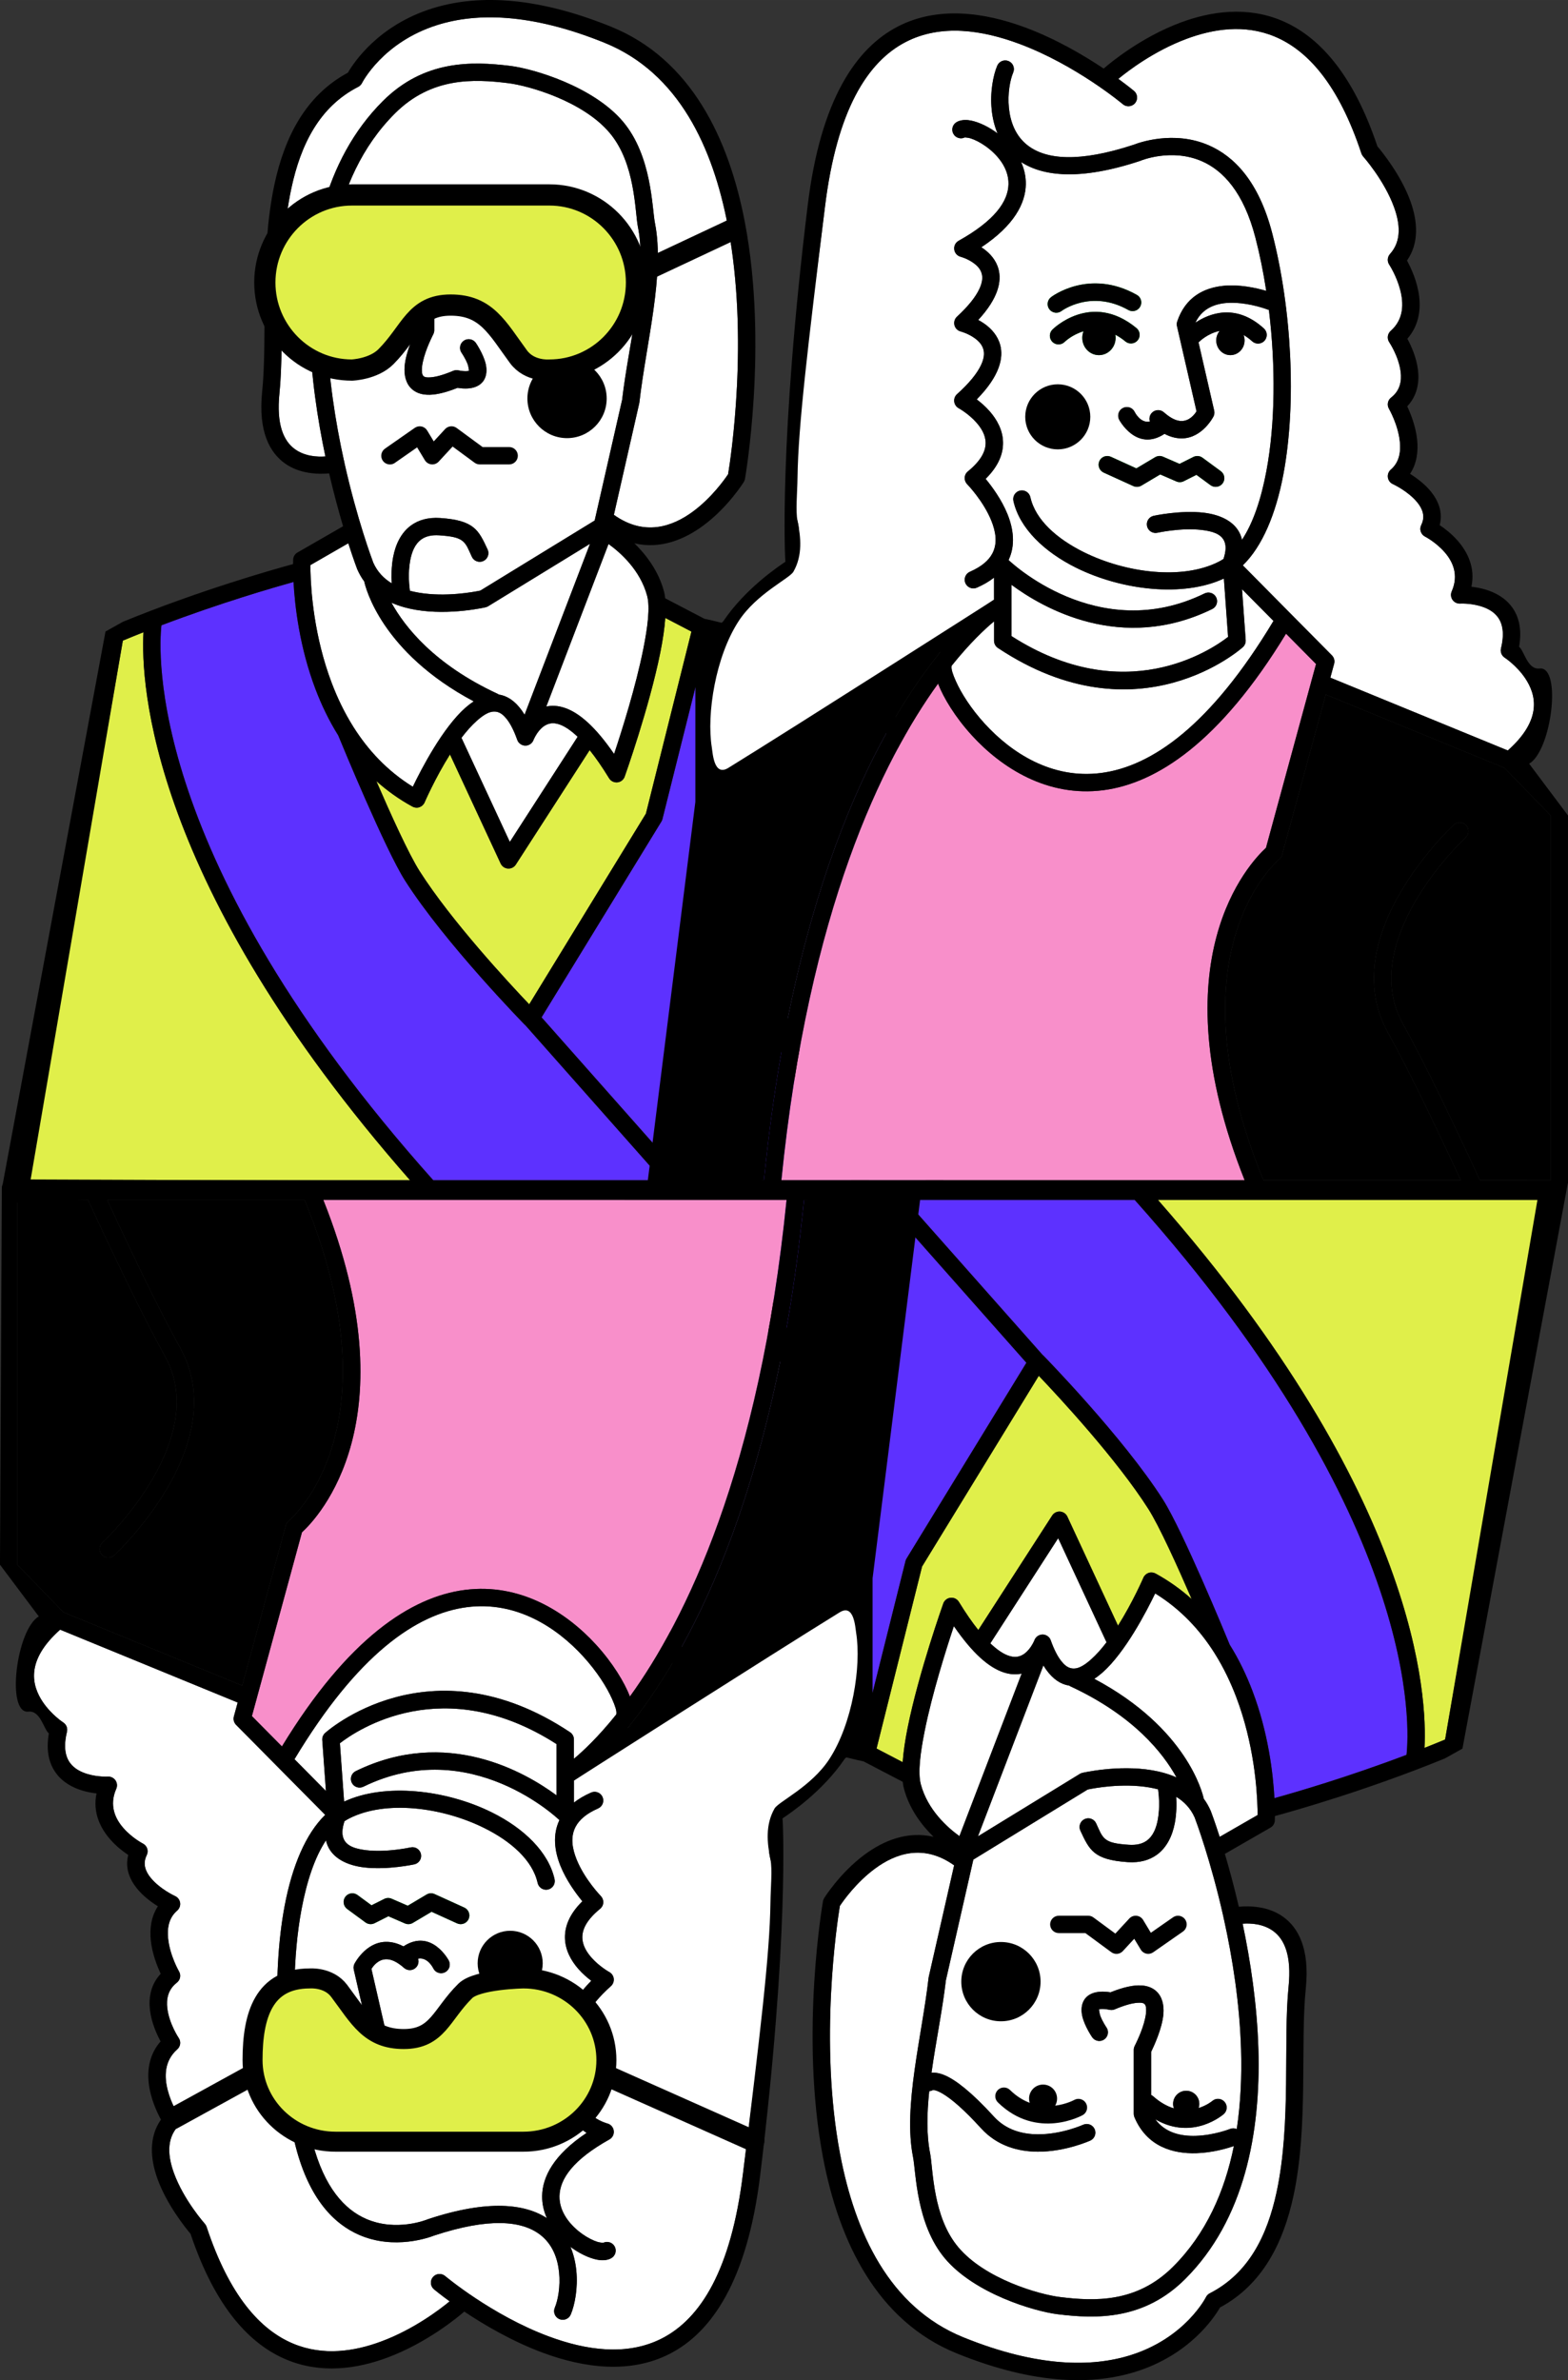
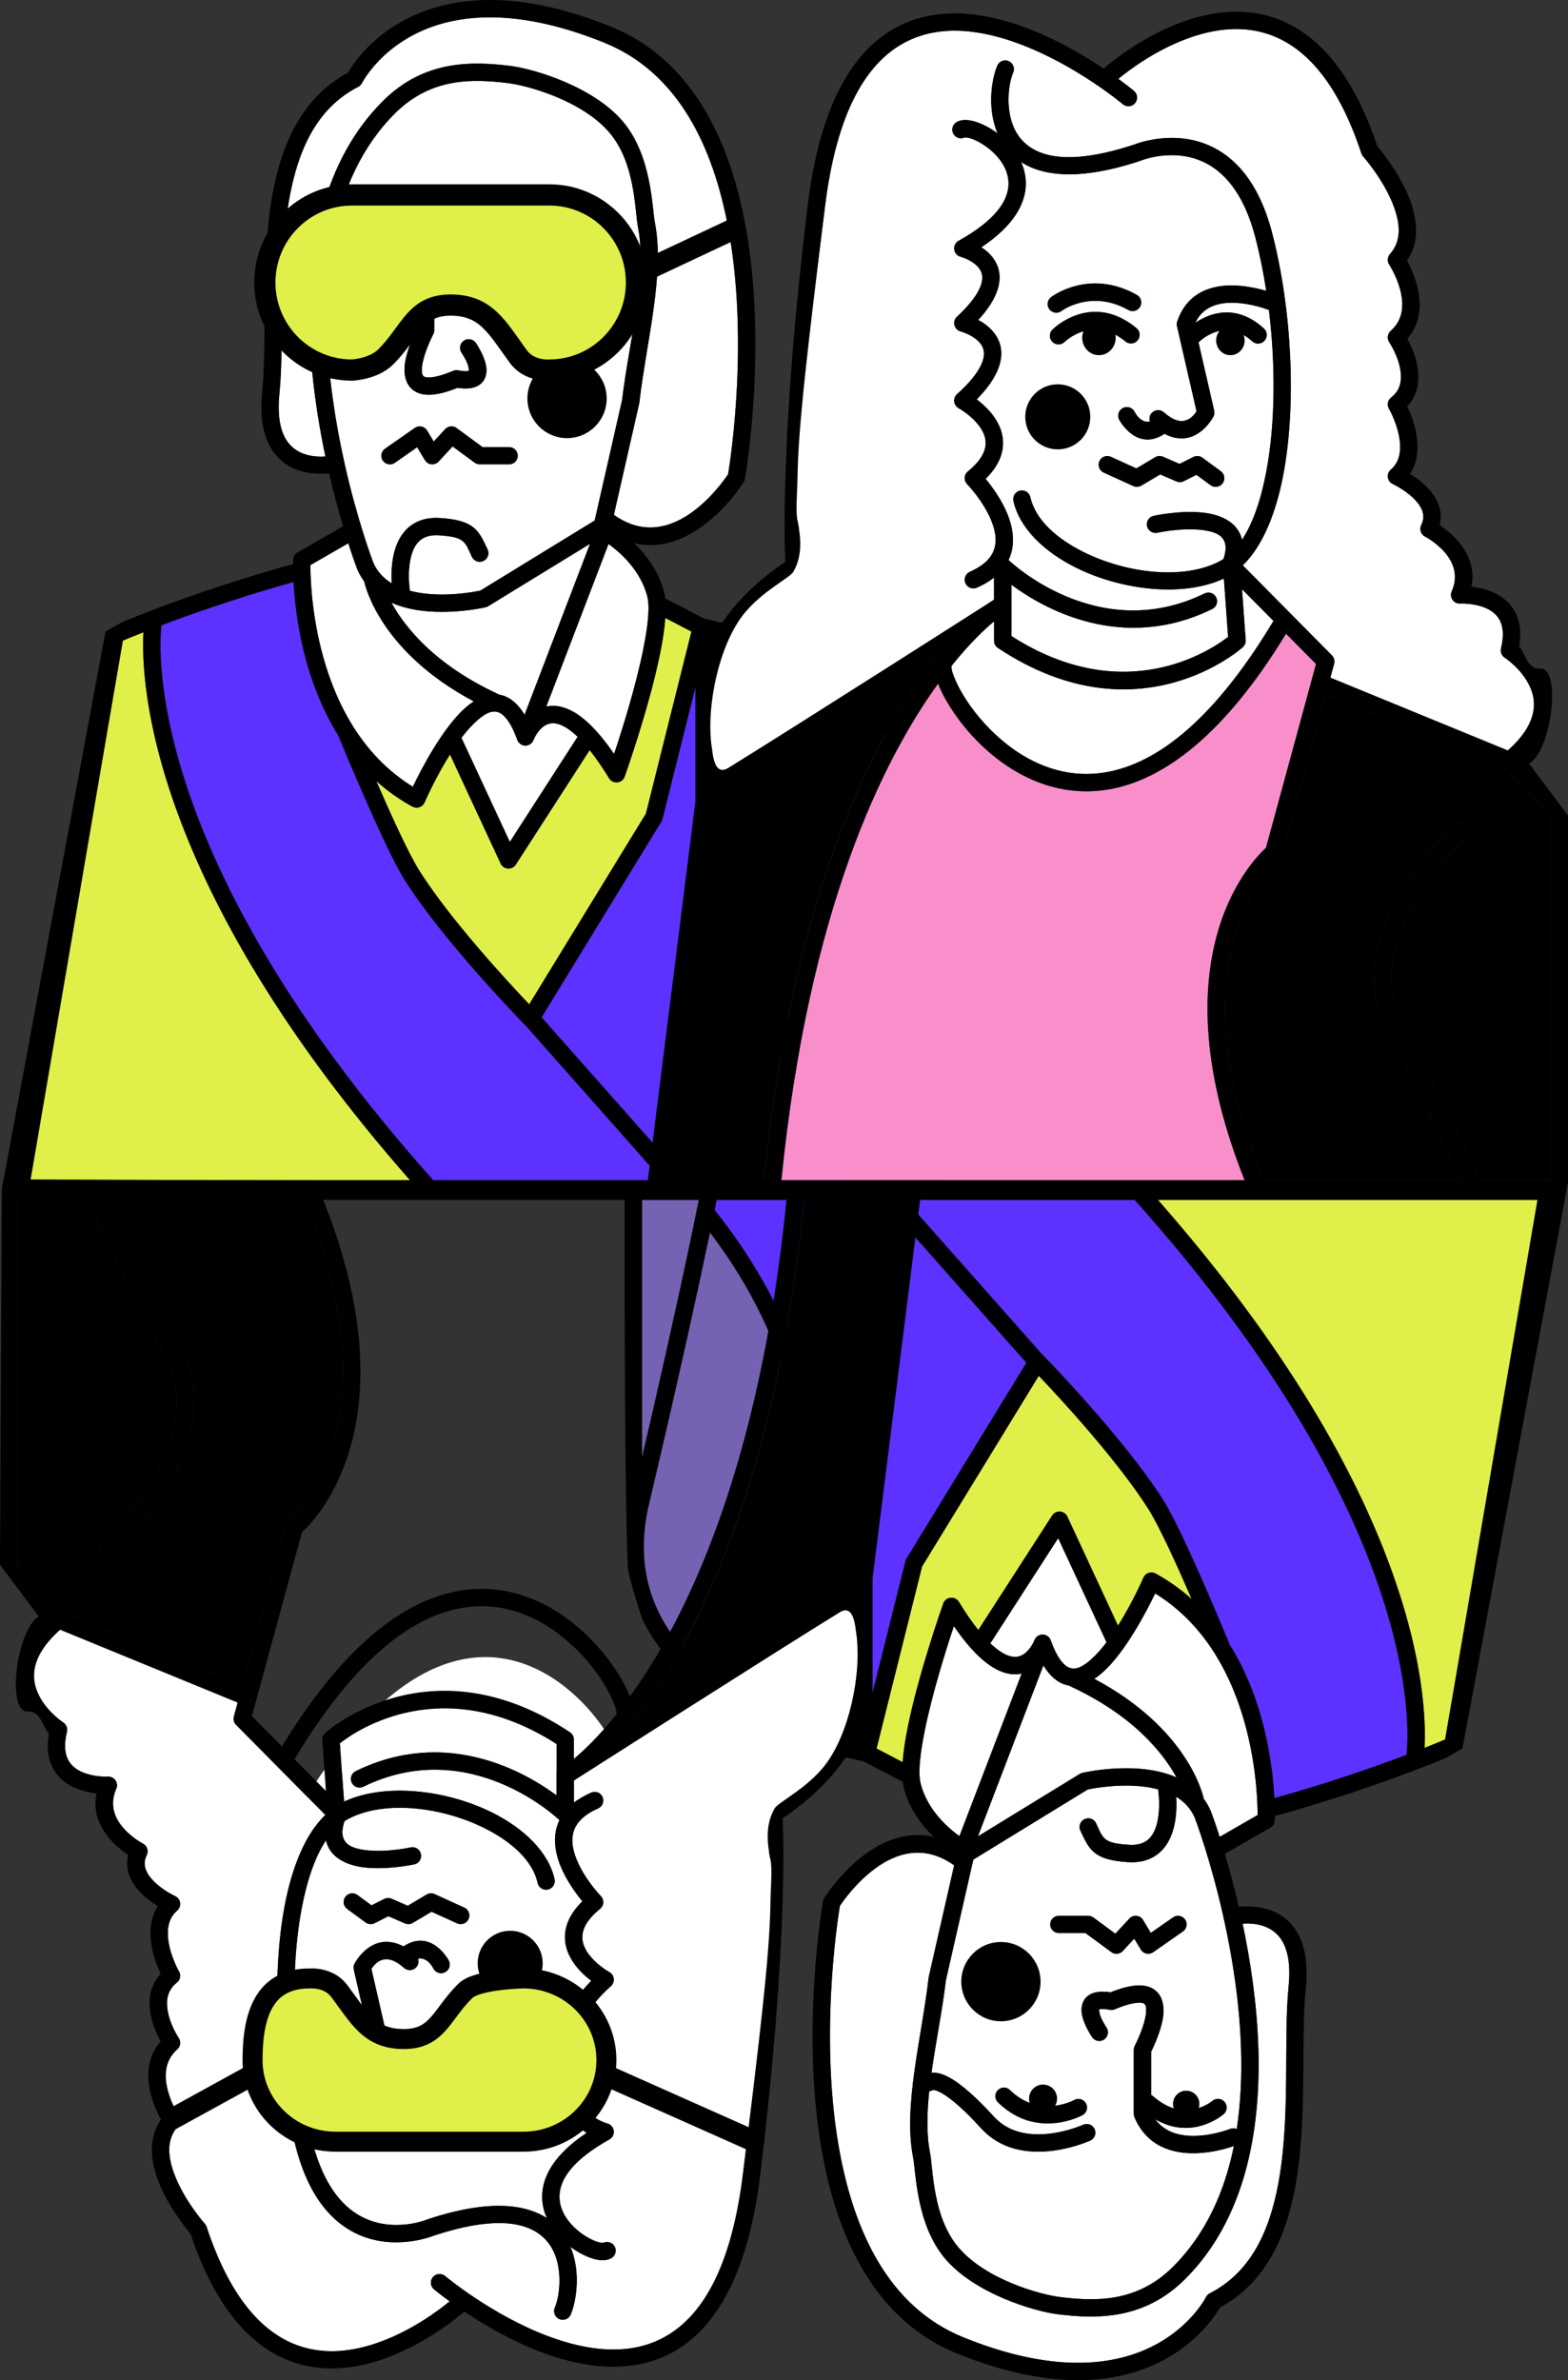
<svg xmlns="http://www.w3.org/2000/svg" xml:space="preserve" width="95.555mm" height="145.023mm" style="shape-rendering:geometricPrecision; text-rendering:geometricPrecision; image-rendering:optimizeQuality; fill-rule:evenodd; clip-rule:evenodd" viewBox="0 0 611.61 928.23">
  <rect x="0" y="0" width="611.61" height="928.23" fill="#333333" stroke="none" />
  <defs>
    <style type="text/css">  .str0 {stroke:black;stroke-width:8.28;stroke-linecap:round;stroke-linejoin:round;stroke-miterlimit:10} .str1 {stroke:black;stroke-width:7.8;stroke-linecap:round;stroke-linejoin:round;stroke-miterlimit:10} .fil7 {fill:none} .fil4 {fill:black} .fil6 {fill:#01AF1B} .fil1 {fill:#5D31FF} .fil2 {fill:#7562B3} .fil0 {fill:#E0EF4A} .fil5 {fill:#F88FCA} .fil3 {fill:white}  </style>
  </defs>
  <g id="Слой_x0020_1">
    <g id="_2464252317312">
      <path class="fil0" d="M55.96 246.57c-2.66,1.05 -5.34,2.14 -8.04,3.26l-36.81 210.45 148.83 0c-101.78,-115.88 -105.06,-194.08 -103.98,-213.71z" />
      <path class="fil1" d="M114.49 226.97c-8.33,2.31 -28.49,8.17 -51.52,16.89 -1.09,9.68 -6.26,90.68 106.02,216.42l89.46 0 -53.49 -60.41c-0.13,-0.09 -0.25,-0.2 -0.36,-0.32 0,0 -31.11,-31.79 -46.64,-56.18 -7.69,-12.09 -24.49,-52.8 -26.03,-56.56 -3.65,-5.84 -6.56,-11.96 -8.87,-18.03 -6.2,-16.33 -8.05,-32.33 -8.57,-41.81z" />
      <path class="fil1" d="M276.12 248.54l-17.73 70.9c-0.08,0.33 -0.22,0.65 -0.4,0.95l-46.75 76.36 56.24 63.52 64.58 0c0.21,-1.03 0.47,-2.35 0.8,-3.95l-0.2 -0.25c-2.32,-2.91 -4.58,-5.87 -6.75,-8.89 -4.09,-5.69 -7.91,-11.58 -11.4,-17.66 -3.39,-5.91 -6.47,-12.01 -9.18,-18.26 -2.76,-6.35 -5.15,-12.87 -7.12,-19.5 -2.02,-6.79 -3.6,-13.7 -4.73,-20.69 -1.14,-7.08 -1.82,-14.23 -2.02,-21.4 -0.22,-7.84 0.11,-15.69 0.98,-23.48 1.23,-10.98 3.51,-21.83 6.76,-32.39 1.92,-6.22 4.16,-12.34 6.75,-18.31 2.04,-4.72 4.29,-9.35 6.82,-13.83l0.04 -0.07c-15.59,-7.71 -30.46,-11.62 -36.72,-13.06z" />
      <path class="fil2" d="M361.17 359.77c-12.77,54.72 -19.91,89.27 -22.18,100.51l22.18 0 0 -100.51z" />
      <path class="fil2" d="M318.81 264.81c-1.24,2.17 -2.4,4.39 -3.5,6.63 -1.07,2.17 -2.08,4.36 -3.04,6.58 -2.55,5.88 -4.76,11.92 -6.63,18.05 -5.08,16.65 -7.66,34.08 -7.36,51.49 0.12,6.74 0.66,13.47 1.63,20.14 0.95,6.48 2.3,12.9 4.05,19.21 1.72,6.23 3.82,12.36 6.27,18.35 2.4,5.87 5.13,11.6 8.14,17.17 3.1,5.71 6.5,11.25 10.16,16.62 1.97,2.89 4.02,5.73 6.14,8.52l0.02 0.03c3.95,-18.91 11.71,-54.89 23.77,-105.88 8.83,-37.33 -12.34,-60.62 -35.57,-74.66 -1.34,-0.81 -2.69,-1.59 -4.03,-2.34l-0.04 0.07z" />
      <path class="fil0" d="M259.5 241c-0.28,4 -0.96,8.56 -1.92,13.36 -4.32,21.62 -13.92,48.53 -13.92,48.53 -0.44,1.23 -1.54,2.1 -2.84,2.23 -1.3,0.13 -2.56,-0.49 -3.24,-1.6 -2.71,-4.43 -5.23,-8.05 -7.58,-10.98l-28.8 44.65c-0.67,1.04 -1.85,1.63 -3.08,1.54 -1.23,-0.08 -2.32,-0.83 -2.84,-1.95l-19.76 -42.54c-5.82,9.24 -9.91,18.72 -9.91,18.72 -0.38,0.87 -1.11,1.54 -2.01,1.85 -0.9,0.31 -1.89,0.22 -2.72,-0.23 -5.27,-2.88 -9.94,-6.25 -14.09,-9.96 5.62,12.97 12.65,28.47 16.88,35.12 12.32,19.36 34.67,43.45 42.75,51.94 9.53,-15.56 45.53,-74.38 45.53,-74.38 0,0 17.75,-70.98 17.75,-70.98l-10.19 -5.32z" />
      <path class="fil3" d="M225.3 287.34c-0.19,-0.18 -0.38,-0.36 -0.56,-0.53 -3.21,-2.94 -5.89,-4.38 -8.2,-4.69 -2.84,-0.38 -4.83,1.18 -6.16,2.74 -1.5,1.76 -2.23,3.61 -2.28,3.73l-0.08 0.19 -0.15 0.29 -0.14 0.23c-0.09,0.13 -0.19,0.26 -0.3,0.38l-0.19 0.19 -0.17 0.15 -0.21 0.16 -0.23 0.15 -0.23 0.12 -0.23 0.1 -0.24 0.09 -0.23 0.06 -0.27 0.05 -0.31 0.03c-0.11,0.01 -0.22,0.01 -0.33,0l-0.08 -0 -0.25 -0.03c-0.11,-0.01 -0.21,-0.03 -0.31,-0.06l-0.27 -0.07 -0.16 -0.06 -0.11 -0.05c-0.14,-0.06 -0.28,-0.13 -0.41,-0.21l-0.03 -0.02c-0.14,-0.08 -0.27,-0.18 -0.39,-0.28l-0.02 -0.01c-0.12,-0.1 -0.23,-0.21 -0.34,-0.33l-0.17 -0.2 -0.16 -0.23 -0.11 -0.19c-0.09,-0.16 -0.17,-0.33 -0.23,-0.51 -1.28,-3.6 -2.65,-6.28 -4.13,-8.15 -1.14,-1.43 -2.28,-2.34 -3.52,-2.69 -2.65,-0.75 -5.32,0.94 -8.04,3.35 -2.08,1.84 -4.13,4.16 -6.06,6.71l18.86 40.6 26.46 -41.02z" />
      <path class="fil3" d="M135.86 211.87c-5.2,2.99 -14.79,8.52 -14.79,8.52 0,0.54 0,1.2 0.02,1.95 0.01,0.12 0.01,0.24 0.01,0.37 0.18,7.81 1.41,25.53 8.3,43.67 2.16,5.7 4.89,11.44 8.33,16.93 0.07,0.09 0.13,0.19 0.18,0.29 5.61,8.87 13.1,17.05 23.11,23.23 3.38,-7.02 11.66,-22.99 20.56,-30.85 1.06,-0.93 2.13,-1.75 3.2,-2.45 -36.11,-19.19 -42.24,-44.55 -42.71,-46.77 -1.04,-1.41 -1.94,-2.97 -2.7,-4.7 -0.02,-0.05 -0.04,-0.09 -0.06,-0.14 0,0 -1.41,-3.67 -3.45,-10.04z" />
      <path class="fil3" d="M213.1 275.54c4.12,-0.87 9.55,0.16 16.22,6.27 3.05,2.8 6.46,6.76 10.21,12.23 3.06,-9.16 8.48,-26.33 11.41,-41.02 1.71,-8.55 2.66,-16.19 1.49,-20.61 -2.67,-10.1 -10.54,-17 -15.07,-20.25l-24.27 63.38z" />
      <path class="fil3" d="M230.14 212.08l-39.72 24.34c-0.31,0.19 -0.64,0.33 -1,0.41 0,0 -13.94,3.27 -27.22,1 -3.28,-0.56 -6.51,-1.45 -9.51,-2.78 5.21,9.48 16.73,24.08 41.41,35.54 0.19,0.09 0.36,0.19 0.52,0.3 0.44,0.07 0.88,0.16 1.31,0.28 2.96,0.84 5.98,3.11 8.69,7.55l25.52 -66.65z" />
      <path class="fil3" d="M144.14 106.09c-3.35,1.04 -5.41,2.78 -5.41,2.78 -1.41,1.23 -3.55,1.08 -4.78,-0.33 -1.23,-1.41 -1.08,-3.55 0.34,-4.78 0,0 11.95,-10.6 26.68,-2.03 -3.94,-5.4 -10.19,-6.61 -15.74,-6.45 -7.2,0.21 -13.43,2.7 -13.43,2.7 -0.87,0.35 -1.81,0.31 -2.61,-0.04 -1.54,10.19 -1.97,20.67 -1.67,30.99 0.53,18.15 3.36,35.81 6.63,50.64 0.05,0.14 0.1,0.28 0.13,0.42 0.05,0.2 0.08,0.4 0.09,0.6 4.94,22.06 10.77,37.62 11.22,38.8l0 0.01c1.61,3.65 4.17,6.25 7.22,8.1 -0.17,-2.78 -0.16,-6.55 0.55,-10.27 0.92,-4.84 3.06,-9.53 7.09,-12.4 2.75,-1.96 6.41,-3.14 11.3,-2.81 6.85,0.46 10.46,1.72 12.88,3.65 2.42,1.93 3.73,4.64 5.57,8.62 0.79,1.7 0.05,3.71 -1.65,4.5 -1.7,0.79 -3.71,0.05 -4.5,-1.65 -1.29,-2.78 -1.96,-4.83 -3.65,-6.18 -1.69,-1.35 -4.31,-1.87 -9.1,-2.19 -2.98,-0.2 -5.24,0.38 -6.92,1.57 -2.61,1.86 -3.76,5.02 -4.36,8.15 -1,5.22 -0.32,10.55 -0.12,11.91 1.13,0.3 2.28,0.54 3.43,0.74 10.55,1.8 21.56,-0.29 24.03,-0.81 0,0 44.6,-27.33 44.6,-27.33 0,0 10.71,-47.08 10.71,-47.07 1.33,-11.46 3.92,-23.99 5.61,-36.04 -1.45,0.13 -3.26,-0.14 -5.47,-1.13 -3.97,-1.77 -10.03,-6.27 -18.88,-15.99 -4.85,-5.33 -11.25,-6.87 -17.14,-6.9 -9.38,-0.04 -17.64,3.73 -17.64,3.73 -1.7,0.78 -3.71,0.02 -4.49,-1.68 -0.78,-1.7 -0.03,-3.71 1.67,-4.49 0,0 9.58,-4.39 20.48,-4.34 7.63,0.03 15.84,2.21 22.12,9.12 6.63,7.28 11.44,11.4 14.94,13.48 1.14,0.68 2.09,1.11 2.9,1.33 0.36,0.1 0.86,0.11 0.95,0.12 0.46,-0.26 0.95,-0.39 1.44,-0.42 0.92,-8.75 1.1,-17.06 -0.35,-24.31 -0.58,-2.93 -0.81,-9.24 -2.24,-16.43 -1.33,-6.68 -3.73,-14.2 -8.78,-20.18 -10.39,-12.33 -31.4,-18.37 -39.6,-19.38 -13.44,-1.66 -29.91,-2.36 -44.1,11.78 -12.92,12.88 -20.17,29.4 -23.75,47.09 2.33,-0.81 8.16,-2.6 14.67,-2.79 9.06,-0.27 19.24,2.51 24.11,14.03 0.18,0.42 0.27,0.86 0.27,1.32l0 24.93c0,0.49 -0.1,0.96 -0.3,1.4 -0.33,0.73 -3.08,5.95 -4.15,10.95 -0.3,1.39 -0.48,2.76 -0.35,3.96 0.07,0.63 0.17,1.21 0.59,1.59 0.57,0.51 1.49,0.57 2.76,0.48 2.2,-0.15 5.08,-0.96 8.84,-2.54 0.1,-0.04 0.21,-0.08 0.31,-0.11l0.49 -0.11 0.49 -0.04 0.35 0.02c0.11,0.01 0.22,0.03 0.33,0.05 1.32,0.26 2.4,0.38 3.27,0.33 0.33,-0.02 0.72,-0.11 0.93,-0.16 -0.05,-0.42 -0.24,-1.79 -0.54,-2.58 -0.9,-2.33 -2.36,-4.42 -2.36,-4.42 -1.07,-1.53 -0.69,-3.65 0.84,-4.71 1.54,-1.07 3.65,-0.69 4.72,0.84 0,0 2.92,4.25 3.84,8.15 0.56,2.41 0.36,4.7 -0.72,6.42 -1.29,2.04 -4.19,3.93 -10.26,2.96 -5.22,2.1 -9.08,2.82 -11.84,2.69 -2.68,-0.12 -4.59,-0.99 -5.96,-2.21 -2.26,-2.02 -3.15,-5.27 -2.82,-9.01 0.49,-5.62 3.71,-12.48 4.78,-14.71 0,0 0,-9.86 0,-16.8 -0.3,-0.14 -0.59,-0.32 -0.85,-0.55 -2.8,-2.48 -5.52,-3.92 -8.04,-4.68 0.21,0.55 0.32,1.15 0.32,1.77 0,2.82 -2.29,5.11 -5.11,5.11 -2.82,0 -5.11,-2.29 -5.11,-5.11 0,-0.59 0.1,-1.16 0.29,-1.69z" />
      <path class="fil3" d="M239.43 200.76c11.9,8.52 22.87,4.65 30.89,-1.28 7.34,-5.43 12.36,-12.56 13.69,-14.55 1.01,-6.1 8.22,-53.04 -0.1,-96.83 -5.8,-30.54 -19.11,-59.68 -48.12,-71.43 -29.1,-11.78 -50.19,-11.6 -65.04,-6.97 -21.51,6.7 -29.52,22.65 -29.52,22.65 -0.32,0.65 -0.85,1.19 -1.49,1.52 -15.2,7.77 -22.44,22.58 -26.08,39.54 -5.76,26.87 -2.51,59.09 -4.65,79.96 -1.25,12.18 1.61,18.6 6.01,21.79 3.92,2.84 8.76,3.08 11.91,2.85 -3.07,-14.55 -5.64,-31.49 -6.15,-48.88 -0.95,-32.58 5.39,-66.6 28.57,-89.72 16.03,-15.98 34.52,-15.59 49.71,-13.71 9.11,1.13 32.39,8.03 43.95,21.74 11.31,13.42 11.27,33.55 12.48,39.65 3.9,19.62 -3.45,46.83 -6.08,69.81 -0.01,0.12 -0.03,0.24 -0.06,0.37l-9.89 43.5z" />
      <path class="fil3" d="M154.05 180.52l8.66 -6.04c0,0 3.02,5.01 3.02,5.01 0.55,0.91 1.5,1.51 2.56,1.62 1.06,0.11 2.11,-0.29 2.83,-1.07l5.44 -5.88c0,0 8.57,6.31 8.57,6.31 0.58,0.43 1.29,0.66 2.01,0.66l11.47 0c1.87,0 3.39,-1.52 3.39,-3.39 0,-1.87 -1.52,-3.39 -3.39,-3.39l-10.36 0c0,0 -10.12,-7.44 -10.12,-7.44 -1.39,-1.02 -3.32,-0.84 -4.5,0.43l-4.43 4.8c0,0 -2.57,-4.25 -2.57,-4.25 -0.49,-0.8 -1.28,-1.37 -2.2,-1.56 -0.92,-0.19 -1.87,0 -2.64,0.54l-11.62 8.11c-1.53,1.07 -1.91,3.18 -0.84,4.72 1.07,1.53 3.18,1.91 4.71,0.84z" />
      <path class="fil3" d="M221.19 139.96c8.53,0 15.46,6.93 15.46,15.46 0,8.53 -6.93,15.46 -15.46,15.46 -8.53,0 -15.46,-6.93 -15.46,-15.46 0,-8.53 6.93,-15.46 15.46,-15.46z" />
      <path class="fil3" d="M200.04 107.06c-4.41,0.55 -7.43,2.22 -7.43,2.22 -1.63,0.91 -3.7,0.33 -4.61,-1.3 -0.91,-1.63 -0.33,-3.7 1.31,-4.61 0,0 17.76,-10 33.08,4.97 1.34,1.31 1.36,3.45 0.06,4.79 -1.31,1.34 -3.46,1.36 -4.79,0.05 -2.52,-2.47 -5.13,-4.05 -7.67,-5 0.16,0.52 0.25,1.07 0.25,1.64 0,3.02 -2.45,5.47 -5.47,5.47 -3.02,0 -5.47,-2.45 -5.47,-5.47 0,-1.01 0.27,-1.95 0.75,-2.76z" />
      <path class="fil4" d="M47.92 242.5l-6.77 3.79 -40.44 217.37 0.91 4.85c0,1.87 41.05,-1.46 42.92,-1.46l122.13 0c0.61,0.17 1.26,0.17 1.87,0l196.03 0c1.87,0 3.39,-1.52 3.39,-3.39 0,-50.52 -0.09,-118.6 -1.21,-146.36 -0.16,-3.82 -5.56,-20.23 -5.56,-20.23 -7.43,-15.63 -20.71,-27.28 -34.79,-35.78 -22.88,-13.83 -47.76,-19.2 -51.62,-19.97l-15.3 -7.98c-0.11,-0.97 -0.27,-1.85 -0.48,-2.65 -2.12,-8.01 -6.97,-14.33 -11.55,-18.8 10.28,2.39 19.57,-1.53 26.91,-6.95 9.68,-7.15 15.76,-16.96 15.76,-16.96 0.23,-0.37 0.38,-0.77 0.46,-1.2 0,0 9.14,-51.82 -0.01,-99.94 -6.24,-32.83 -21.04,-63.81 -52.24,-76.44 -31.12,-12.6 -53.71,-12.11 -69.6,-7.16 -21.12,6.58 -30.73,21.12 -33.02,25.1 -16.43,8.84 -24.68,24.98 -28.68,43.66 -5.81,27.11 -2.61,59.63 -4.77,80.69 -1.62,15.79 3.07,23.83 8.77,27.96 5.83,4.23 13.13,4.35 17.35,3.97 1.83,7.88 3.74,14.87 5.44,20.61l-17.79 10.24c-1.01,0.58 -1.65,1.64 -1.69,2.8 0,0 -0.02,0.6 -0.03,1.72 -8.42,2.29 -36.39,10.24 -66.38,22.5zm8.04 4.07c-2.66,1.05 -5.34,2.14 -8.04,3.26l-36.02 210.45 148.04 0c-101.78,-115.88 -105.06,-194.08 -103.98,-213.71zm58.53 -19.6c-8.33,2.31 -28.49,8.17 -51.52,16.89 -1.09,9.68 -6.26,90.68 106.02,216.42l89.46 0 -53.49 -60.41c-0.13,-0.09 -0.25,-0.2 -0.36,-0.32 0,0 -31.11,-31.79 -46.64,-56.18 -7.69,-12.09 -24.49,-52.8 -26.03,-56.56 -3.65,-5.84 -6.56,-11.96 -8.87,-18.03 -6.2,-16.33 -8.05,-32.33 -8.57,-41.81zm161.63 21.57l-17.73 70.9c-0.08,0.33 -0.22,0.65 -0.4,0.95l-46.75 76.36 56.24 63.52 64.58 0c0.21,-1.03 0.47,-2.35 0.8,-3.95l-0.2 -0.25c-2.32,-2.91 -4.58,-5.87 -6.75,-8.89 -4.09,-5.69 -7.91,-11.58 -11.4,-17.66 -3.39,-5.91 -6.47,-12.01 -9.18,-18.26 -2.76,-6.35 -5.15,-12.87 -7.12,-19.5 -2.02,-6.79 -3.6,-13.7 -4.73,-20.69 -1.14,-7.08 -1.82,-14.23 -2.02,-21.4 -0.22,-7.84 0.11,-15.69 0.98,-23.48 1.23,-10.98 3.51,-21.83 6.76,-32.39 1.92,-6.22 4.16,-12.34 6.75,-18.31 2.04,-4.72 4.29,-9.35 6.82,-13.83l0.04 -0.07c-15.59,-7.71 -30.46,-11.62 -36.72,-13.06zm85.05 111.23c-12.77,54.72 -19.91,89.27 -22.18,100.51l22.18 0 0 -100.51zm-42.36 -94.96c-1.24,2.17 -2.4,4.39 -3.5,6.63 -1.07,2.17 -2.08,4.36 -3.04,6.58 -2.55,5.88 -4.76,11.92 -6.63,18.05 -5.08,16.65 -7.66,34.08 -7.36,51.49 0.12,6.74 0.66,13.47 1.63,20.14 0.95,6.48 2.3,12.9 4.05,19.21 1.72,6.23 3.82,12.36 6.27,18.35 2.4,5.87 5.13,11.6 8.14,17.17 3.1,5.71 6.5,11.25 10.16,16.62 1.97,2.89 4.02,5.73 6.14,8.52l0.02 0.03c3.95,-18.91 11.71,-54.89 23.77,-105.88 8.83,-37.33 -12.34,-60.62 -35.57,-74.66 -1.34,-0.81 -2.69,-1.59 -4.03,-2.34l-0.04 0.07zm-59.31 -23.82c-0.28,4 -0.96,8.56 -1.92,13.36 -4.32,21.62 -13.92,48.53 -13.92,48.53 -0.44,1.23 -1.54,2.1 -2.84,2.23 -1.3,0.13 -2.56,-0.49 -3.24,-1.6 -2.71,-4.43 -5.23,-8.05 -7.58,-10.98l-28.8 44.65c-0.67,1.04 -1.85,1.63 -3.08,1.54 -1.23,-0.08 -2.32,-0.83 -2.84,-1.95l-19.76 -42.54c-5.82,9.24 -9.91,18.72 -9.91,18.72 -0.38,0.87 -1.11,1.54 -2.01,1.85 -0.9,0.31 -1.89,0.22 -2.72,-0.23 -5.27,-2.88 -9.94,-6.25 -14.09,-9.96 5.62,12.97 12.65,28.47 16.88,35.12 12.32,19.36 34.67,43.45 42.75,51.94 9.53,-15.56 45.53,-74.38 45.53,-74.38 0,0 17.75,-70.98 17.75,-70.98l-10.19 -5.32zm-34.2 46.34c-0.19,-0.18 -0.38,-0.36 -0.56,-0.53 -3.21,-2.94 -5.89,-4.38 -8.2,-4.69 -2.84,-0.38 -4.83,1.18 -6.16,2.74 -1.5,1.76 -2.23,3.61 -2.28,3.73l-0.08 0.19 -0.15 0.29 -0.14 0.23c-0.09,0.13 -0.19,0.26 -0.3,0.38l-0.19 0.19 -0.17 0.15 -0.21 0.16 -0.23 0.15 -0.23 0.12 -0.23 0.1 -0.24 0.09 -0.23 0.06 -0.27 0.05 -0.31 0.03c-0.11,0.01 -0.22,0.01 -0.33,0l-0.08 -0 -0.25 -0.03c-0.11,-0.01 -0.21,-0.03 -0.31,-0.06l-0.27 -0.07 -0.16 -0.06 -0.11 -0.05c-0.14,-0.06 -0.28,-0.13 -0.41,-0.21l-0.03 -0.02c-0.14,-0.08 -0.27,-0.18 -0.39,-0.28l-0.02 -0.01c-0.12,-0.1 -0.23,-0.21 -0.34,-0.33l-0.17 -0.2 -0.16 -0.23 -0.11 -0.19c-0.09,-0.16 -0.17,-0.33 -0.23,-0.51 -1.28,-3.6 -2.65,-6.28 -4.13,-8.15 -1.14,-1.43 -2.28,-2.34 -3.52,-2.69 -2.65,-0.75 -5.32,0.94 -8.04,3.35 -2.08,1.84 -4.13,4.16 -6.06,6.71l18.86 40.6 26.46 -41.02zm-89.44 -75.47c-5.2,2.99 -14.79,8.52 -14.79,8.52 0,0.54 0,1.2 0.02,1.95 0.01,0.12 0.01,0.24 0.01,0.37 0.18,7.81 1.41,25.53 8.3,43.67 2.16,5.7 4.89,11.44 8.33,16.93 0.07,0.09 0.13,0.19 0.18,0.29 5.61,8.87 13.1,17.05 23.11,23.23 3.38,-7.02 11.66,-22.99 20.56,-30.85 1.06,-0.93 2.13,-1.75 3.2,-2.45 -36.11,-19.19 -42.24,-44.55 -42.71,-46.77 -1.04,-1.41 -1.94,-2.97 -2.7,-4.7 -0.02,-0.05 -0.04,-0.09 -0.06,-0.14 0,0 -1.41,-3.67 -3.45,-10.04zm77.24 63.68c4.12,-0.87 9.55,0.16 16.22,6.27 3.05,2.8 6.46,6.76 10.21,12.23 3.06,-9.16 8.48,-26.33 11.41,-41.02 1.71,-8.55 2.66,-16.19 1.49,-20.61 -2.67,-10.1 -10.54,-17 -15.07,-20.25l-24.27 63.38zm17.04 -63.46l-39.72 24.34c-0.31,0.19 -0.64,0.33 -1,0.41 0,0 -13.94,3.27 -27.22,1 -3.28,-0.56 -6.51,-1.45 -9.51,-2.78 5.21,9.48 16.73,24.08 41.41,35.54 0.19,0.09 0.36,0.19 0.52,0.3 0.44,0.07 0.88,0.16 1.31,0.28 2.96,0.84 5.98,3.11 8.69,7.55l25.52 -66.65zm-86.01 -105.99c-3.35,1.04 -5.41,2.78 -5.41,2.78 -1.41,1.23 -3.55,1.08 -4.78,-0.33 -1.23,-1.41 -1.08,-3.55 0.34,-4.78 0,0 11.95,-10.6 26.68,-2.03 -3.94,-5.4 -10.19,-6.61 -15.74,-6.45 -7.2,0.21 -13.43,2.7 -13.43,2.7 -0.87,0.35 -1.81,0.31 -2.61,-0.04 -1.54,10.19 -1.97,20.67 -1.67,30.99 0.53,18.15 3.36,35.81 6.63,50.64 0.05,0.14 0.1,0.28 0.13,0.42 0.05,0.2 0.08,0.4 0.09,0.6 4.94,22.06 10.77,37.62 11.22,38.8l0 0.01c1.61,3.65 4.17,6.25 7.22,8.1 -0.17,-2.78 -0.16,-6.55 0.55,-10.27 0.92,-4.84 3.06,-9.53 7.09,-12.4 2.75,-1.96 6.41,-3.14 11.3,-2.81 6.85,0.46 10.46,1.72 12.88,3.65 2.42,1.93 3.73,4.64 5.57,8.62 0.79,1.7 0.05,3.71 -1.65,4.5 -1.7,0.79 -3.71,0.05 -4.5,-1.65 -1.29,-2.78 -1.96,-4.83 -3.65,-6.18 -1.69,-1.35 -4.31,-1.87 -9.1,-2.19 -2.98,-0.2 -5.24,0.38 -6.92,1.57 -2.61,1.86 -3.76,5.02 -4.36,8.15 -1,5.22 -0.32,10.55 -0.12,11.91 1.13,0.3 2.28,0.54 3.43,0.74 10.55,1.8 21.56,-0.29 24.03,-0.81 0,0 44.6,-27.33 44.6,-27.33 0,0 10.71,-47.08 10.71,-47.07 1.33,-11.46 3.92,-23.99 5.61,-36.04 -1.45,0.13 -3.26,-0.14 -5.47,-1.13 -3.97,-1.77 -10.03,-6.27 -18.88,-15.99 -4.85,-5.33 -11.25,-6.87 -17.14,-6.9 -9.38,-0.04 -17.64,3.73 -17.64,3.73 -1.7,0.78 -3.71,0.02 -4.49,-1.68 -0.78,-1.7 -0.03,-3.71 1.67,-4.49 0,0 9.58,-4.39 20.48,-4.34 7.63,0.03 15.84,2.21 22.12,9.12 6.63,7.28 11.44,11.4 14.94,13.48 1.14,0.68 2.09,1.11 2.9,1.33 0.36,0.1 0.86,0.11 0.95,0.12 0.46,-0.26 0.95,-0.39 1.44,-0.42 0.92,-8.75 1.1,-17.06 -0.35,-24.31 -0.58,-2.93 -0.81,-9.24 -2.24,-16.43 -1.33,-6.68 -3.73,-14.2 -8.78,-20.18 -10.39,-12.33 -31.4,-18.37 -39.6,-19.38 -13.44,-1.66 -29.91,-2.36 -44.1,11.78 -12.92,12.88 -20.17,29.4 -23.75,47.09 2.33,-0.81 8.16,-2.6 14.67,-2.79 9.06,-0.27 19.24,2.51 24.11,14.03 0.18,0.42 0.27,0.86 0.27,1.32l0 24.93c0,0.49 -0.1,0.96 -0.3,1.4 -0.33,0.73 -3.08,5.95 -4.15,10.95 -0.3,1.39 -0.48,2.76 -0.35,3.96 0.07,0.63 0.17,1.21 0.59,1.59 0.57,0.51 1.49,0.57 2.76,0.48 2.2,-0.15 5.08,-0.96 8.84,-2.54 0.1,-0.04 0.21,-0.08 0.31,-0.11l0.49 -0.11 0.49 -0.04 0.35 0.02c0.11,0.01 0.22,0.03 0.33,0.05 1.32,0.26 2.4,0.38 3.27,0.33 0.33,-0.02 0.72,-0.11 0.93,-0.16 -0.05,-0.42 -0.24,-1.79 -0.54,-2.58 -0.9,-2.33 -2.36,-4.42 -2.36,-4.42 -1.07,-1.53 -0.69,-3.65 0.84,-4.71 1.54,-1.07 3.65,-0.69 4.72,0.84 0,0 2.92,4.25 3.84,8.15 0.56,2.41 0.36,4.7 -0.72,6.42 -1.29,2.04 -4.19,3.93 -10.26,2.96 -5.22,2.1 -9.08,2.82 -11.84,2.69 -2.68,-0.12 -4.59,-0.99 -5.96,-2.21 -2.26,-2.02 -3.15,-5.27 -2.82,-9.01 0.49,-5.62 3.71,-12.48 4.78,-14.71 0,0 0,-9.86 0,-16.8 -0.3,-0.14 -0.59,-0.32 -0.85,-0.55 -2.8,-2.48 -5.52,-3.92 -8.04,-4.68 0.21,0.55 0.32,1.15 0.32,1.77 0,2.82 -2.29,5.11 -5.11,5.11 -2.82,0 -5.11,-2.29 -5.11,-5.11 0,-0.59 0.1,-1.16 0.29,-1.69zm95.29 94.67c11.9,8.52 22.87,4.65 30.89,-1.28 7.34,-5.43 12.36,-12.56 13.69,-14.55 1.01,-6.1 8.22,-53.04 -0.1,-96.83 -5.8,-30.54 -19.11,-59.68 -48.12,-71.43 -29.1,-11.78 -50.19,-11.6 -65.04,-6.97 -21.51,6.7 -29.52,22.65 -29.52,22.65 -0.32,0.65 -0.85,1.19 -1.49,1.52 -15.2,7.77 -22.44,22.58 -26.08,39.54 -5.76,26.87 -2.51,59.09 -4.65,79.96 -1.25,12.18 1.61,18.6 6.01,21.79 3.92,2.84 8.76,3.08 11.91,2.85 -3.07,-14.55 -5.64,-31.49 -6.15,-48.88 -0.95,-32.58 5.39,-66.6 28.57,-89.72 16.03,-15.98 34.52,-15.59 49.71,-13.71 9.11,1.13 32.39,8.03 43.95,21.74 11.31,13.42 11.27,33.55 12.48,39.65 3.9,19.62 -3.45,46.83 -6.08,69.81 -0.01,0.12 -0.03,0.24 -0.06,0.37l-9.89 43.5zm-85.38 -20.25l8.66 -6.04c0,0 3.02,5.01 3.02,5.01 0.55,0.91 1.5,1.51 2.56,1.62 1.06,0.11 2.11,-0.29 2.83,-1.07l5.44 -5.88c0,0 8.57,6.31 8.57,6.31 0.58,0.43 1.29,0.66 2.01,0.66l11.47 0c1.87,0 3.39,-1.52 3.39,-3.39 0,-1.87 -1.52,-3.39 -3.39,-3.39l-10.36 0c0,0 -10.12,-7.44 -10.12,-7.44 -1.39,-1.02 -3.32,-0.84 -4.5,0.43l-4.43 4.8c0,0 -2.57,-4.25 -2.57,-4.25 -0.49,-0.8 -1.28,-1.37 -2.2,-1.56 -0.92,-0.19 -1.87,0 -2.64,0.54l-11.62 8.11c-1.53,1.07 -1.91,3.18 -0.84,4.72 1.07,1.53 3.18,1.91 4.71,0.84zm67.14 -40.56c8.53,0 15.46,6.93 15.46,15.46 0,8.53 -6.93,15.46 -15.46,15.46 -8.53,0 -15.46,-6.93 -15.46,-15.46 0,-8.53 6.93,-15.46 15.46,-15.46zm-21.15 -32.9c-4.41,0.55 -7.43,2.22 -7.43,2.22 -1.63,0.91 -3.7,0.33 -4.61,-1.3 -0.91,-1.63 -0.33,-3.7 1.31,-4.61 0,0 17.76,-10 33.08,4.97 1.34,1.31 1.36,3.45 0.06,4.79 -1.31,1.34 -3.46,1.36 -4.79,0.05 -2.52,-2.47 -5.13,-4.05 -7.67,-5 0.16,0.52 0.25,1.07 0.25,1.64 0,3.02 -2.45,5.47 -5.47,5.47 -3.02,0 -5.47,-2.45 -5.47,-5.47 0,-1.01 0.27,-1.95 0.75,-2.76z" />
      <path class="fil4" d="M366.79 254.3l-90.55 52.62 -19.46 158 41.21 -4.64c11.7,-117.9 46.22,-178.26 68.8,-205.98z" />
      <path class="fil5" d="M501.62 247.12c-25.79,42.34 -50.49,58.36 -71.31,61.05 -21.67,2.8 -39.58,-8.64 -51.2,-21.35 -6.55,-7.17 -11.09,-14.72 -13.22,-20.22 -21.49,29.72 -50.53,88.03 -61.11,193.68l180.7 0c-34.22,-85.92 2.1,-123.95 8.32,-129.64l17.68 -64.91c0.04,-0.23 0.1,-0.47 0.19,-0.7l1.66 -6.08 -11.72 -11.84z" />
      <path class="fil4" d="M517.12 270.87l-17.04 62.54c-0.19,0.69 -0.59,1.3 -1.14,1.75 0,0 -42.98,35.28 -6.14,125.12l76.99 0c-9.97,-21.51 -20.59,-43.56 -28.41,-57.57 -8.48,-15.2 -6.05,-31.42 0.12,-45.41 8.91,-20.23 25.56,-35.64 25.56,-35.64 1.37,-1.27 3.52,-1.19 4.79,0.19 1.27,1.37 1.19,3.52 -0.19,4.79 0,0 -15.61,14.43 -23.96,33.4 -5.34,12.14 -7.75,26.2 -0.4,39.38 8.22,14.74 19.53,38.31 29.96,60.87l27.57 0 0 -142.27 -17.99 -18.54 -69.71 -28.6z" />
      <path class="fil3" d="M484.46 229.79l1.43 19.84c0.07,1.04 -0.34,2.06 -1.11,2.76 0,0 -40.59,36.83 -95.54,0.3 -0.94,-0.63 -1.51,-1.69 -1.51,-2.82l0 -7.53c-3.48,2.89 -9.38,8.37 -16.53,17.29 -0.01,0.06 -0.02,0.11 -0.02,0.17 -0.21,1.2 0.49,3.2 1.61,5.73 2.1,4.77 5.99,10.88 11.34,16.73 10.31,11.28 26.1,21.68 45.33,19.2 19.77,-2.56 42.75,-18.51 67.27,-59.3l-12.25 -12.37z" />
      <path class="fil3" d="M518.91 264.28l69.22 28.4c6.7,-5.96 9.6,-11.44 10.11,-16.37 0.48,-4.65 -1.21,-8.66 -3.34,-11.82 -3.39,-5.02 -7.97,-7.99 -7.97,-7.99 -1.21,-0.78 -1.8,-2.24 -1.46,-3.64 1.36,-5.63 0.71,-9.49 -1.18,-12.1 -1.71,-2.37 -4.33,-3.62 -6.8,-4.36 -4.1,-1.23 -7.94,-1.01 -7.94,-1.01 -1.18,0.07 -2.31,-0.48 -2.98,-1.45 -0.67,-0.97 -0.79,-2.22 -0.32,-3.3 2.87,-6.5 0.37,-11.71 -2.77,-15.3 -3.42,-3.92 -7.62,-6.07 -7.62,-6.07 -1.66,-0.84 -2.32,-2.87 -1.49,-4.53 1.69,-3.38 0.44,-6.36 -1.49,-8.75 -3.62,-4.48 -9.59,-7.2 -9.59,-7.2 -1.05,-0.48 -1.78,-1.46 -1.94,-2.6 -0.16,-1.14 0.27,-2.29 1.14,-3.04 3.41,-2.93 3.93,-7.1 3.52,-10.97 -0.7,-6.69 -4.24,-12.77 -4.24,-12.77 -0.85,-1.47 -0.49,-3.34 0.86,-4.38 3.52,-2.73 4.13,-6.49 3.71,-9.98 -0.74,-6.1 -4.45,-11.58 -4.45,-11.58 -0.95,-1.41 -0.71,-3.31 0.57,-4.43 5.22,-4.61 5.03,-10.87 3.72,-15.94 -1.44,-5.57 -4.3,-9.89 -4.3,-9.89 -0.86,-1.29 -0.73,-3 0.3,-4.15 4.64,-5.15 3.86,-11.93 1.61,-18.18 -3.8,-10.57 -12.08,-19.86 -12.08,-19.86 -0.31,-0.35 -0.54,-0.75 -0.69,-1.19 -8.86,-26.8 -20.91,-40.19 -33.77,-45.56 -11.75,-4.91 -23.98,-3.02 -34.43,0.88 -12.66,4.73 -22.79,12.46 -26.6,15.61 3.87,2.82 6.11,4.7 6.11,4.7 1.43,1.2 1.61,3.34 0.41,4.77 -1.2,1.43 -3.34,1.62 -4.77,0.41 0,0 -18.19,-15.3 -40.45,-23.57 -14.32,-5.32 -30.39,-7.82 -44.17,-0.73 -15.02,7.73 -26.94,26.64 -31.56,64.31 -8.64,70.54 -15.66,105.77 -10.71,122.49 3.6,12.13 -10.77,27.39 -23.81,35.18 -16.61,31.66 -22.47,81.47 4.27,61.22l95.97 -65.54 0.2 -0.11 0 -8.61c-1.81,1.42 -4.02,2.74 -6.69,3.91 -1.71,0.75 -3.71,-0.04 -4.46,-1.75 -0.75,-1.71 0.04,-3.71 1.75,-4.46 4.53,-1.98 7.32,-4.39 8.77,-7.14 2.13,-4.04 1.27,-8.61 -0.39,-12.74 -3.15,-7.82 -9.45,-14.27 -9.45,-14.27 -0.66,-0.68 -1.01,-1.61 -0.96,-2.55 0.05,-0.95 0.5,-1.83 1.24,-2.43 5.04,-4.12 7,-7.85 6.93,-11.25 -0.06,-3.05 -1.72,-5.67 -3.56,-7.77 -3.11,-3.53 -6.95,-5.63 -6.95,-5.63 -0.96,-0.53 -1.61,-1.49 -1.74,-2.58 -0.13,-1.09 0.28,-2.18 1.1,-2.91 4.8,-4.32 7.72,-7.98 9.26,-11.14 1.22,-2.51 1.49,-4.57 1.03,-6.27 -0.54,-2 -2,-3.42 -3.48,-4.47 -2.58,-1.84 -5.38,-2.56 -5.38,-2.56 -1.2,-0.31 -2.14,-1.25 -2.44,-2.45 -0.3,-1.2 0.07,-2.47 0.98,-3.32 4.51,-4.17 7.26,-7.7 8.7,-10.74 1.14,-2.4 1.4,-4.37 0.97,-6 -0.49,-1.89 -1.85,-3.22 -3.22,-4.21 -2.4,-1.72 -5,-2.41 -5,-2.41 -1.34,-0.34 -2.34,-1.47 -2.51,-2.85 -0.18,-1.37 0.5,-2.72 1.71,-3.39 14.06,-7.85 19.32,-15.35 19.45,-22.11 0.11,-6.37 -4.41,-11.59 -9,-14.83 -2.01,-1.42 -4.05,-2.45 -5.81,-3.01 -0.83,-0.26 -2.02,-0.35 -2.22,-0.36 -1.59,0.79 -3.55,0.21 -4.45,-1.36 -0.93,-1.62 -0.36,-3.69 1.26,-4.62 1.08,-0.62 2.62,-0.96 4.51,-0.76 2.82,0.3 6.8,1.87 10.62,4.57 0.27,0.19 0.54,0.39 0.81,0.59 -1.25,-2.98 -1.97,-6.13 -2.28,-9.23 -0.7,-6.91 0.63,-13.53 2.17,-17.16 0.73,-1.72 2.72,-2.52 4.44,-1.79 1.72,0.73 2.52,2.72 1.79,4.44 -1.24,2.92 -2.23,8.26 -1.67,13.83 0.54,5.36 2.53,10.99 7.47,14.72 7.13,5.38 19.76,6.68 41.3,-0.41 1.61,-0.64 15.42,-5.76 29.24,0.28 9.58,4.19 19.37,13.71 24.7,34.32 7.54,29.16 9.58,66.16 4.34,93.98 -2.92,15.48 -8.22,28.12 -15.82,35.49l34.76 35.11c0.85,0.86 1.18,2.11 0.86,3.27l-1.48 5.43z" />
      <path class="fil3" d="M493.9 113.39c-1.1,-7.16 -2.51,-14.13 -4.21,-20.69 -4.59,-17.73 -12.62,-26.2 -20.86,-29.81 -11.83,-5.17 -23.66,-0.34 -24.04,-0.18l-0.15 0.06c-0.05,0.02 -0.1,0.04 -0.15,0.05 -23.49,7.75 -37.78,5.84 -46.2,0.37 1.2,2.69 1.89,5.62 1.84,8.71 -0.13,7.32 -4.46,15.98 -17.35,24.53 0.3,0.19 0.6,0.4 0.9,0.61 2.55,1.84 4.89,4.47 5.81,7.98 1.2,4.55 0.07,11.11 -7.92,19.76 0.8,0.43 1.64,0.93 2.47,1.52 2.68,1.9 5.13,4.62 6.1,8.24 1.3,4.86 -0,11.92 -9.16,21.22 1.55,1.17 3.36,2.72 5.01,4.59 2.85,3.23 5.16,7.38 5.25,12.1 0.09,4.28 -1.58,9.17 -6.79,14.3 2.44,2.95 6.23,8.06 8.55,13.82 2.32,5.77 3.12,12.13 0.4,17.83 0.03,0.02 0.05,0.05 0.07,0.07 0,0 34.58,33.43 76.39,12.96 1.68,-0.82 3.71,-0.13 4.53,1.55 0.82,1.68 0.13,3.71 -1.55,4.53 -35.36,17.32 -66.03,-0.35 -78.33,-9.46 0,0 0,20 0,20 44.09,28.3 77.76,5.56 84.51,0.33l-1.64 -22.76c-15.78,7.38 -39.66,4.68 -57.59,-4.19 -12.61,-6.24 -22.16,-15.53 -24.5,-26.06 -0.4,-1.82 0.75,-3.64 2.57,-4.04 1.82,-0.41 3.64,0.75 4.04,2.57 1.96,8.82 10.34,16.24 20.89,21.46 16.43,8.13 38.4,10.9 52.53,3.73 0.65,-0.33 1.29,-0.7 1.91,-1.11 0.96,-2.91 1.07,-5.13 0.34,-6.85 -1.29,-3.06 -4.97,-3.99 -8.8,-4.45 -8.03,-0.97 -17.33,1.09 -17.33,1.09 -1.82,0.4 -3.63,-0.76 -4.03,-2.58 -0.4,-1.83 0.75,-3.63 2.58,-4.03 0,0 10.51,-2.29 19.59,-1.2 6.44,0.78 12.06,3.4 14.23,8.54 0.26,0.62 0.48,1.28 0.64,2 4.41,-6.65 7.47,-15.98 9.5,-26.73 3.49,-18.54 3.63,-41.29 0.99,-62.88 -1.73,-0.65 -7.09,-2.49 -12.97,-2.78 -5.93,-0.29 -12.56,1 -15.7,7.74 5.19,-3.48 15.59,-7.86 26.72,2.25 1.38,1.26 1.49,3.4 0.23,4.79 -1.26,1.38 -3.4,1.49 -4.79,0.23 -1.14,-1.03 -2.26,-1.85 -3.37,-2.48 0.25,0.66 0.39,1.37 0.39,2.13 0,3.16 -2.48,5.73 -5.53,5.73 -3.05,0 -5.52,-2.57 -5.52,-5.73 0,-1.42 0.5,-2.71 1.32,-3.71 -4.8,0.98 -8.03,4.28 -8.03,4.28 -0.06,0.07 -0.13,0.13 -0.2,0.19l6.11 26.62c0.17,0.75 0.09,1.53 -0.25,2.22 0,0 -4.18,8.35 -12.11,8.59 -2.05,0.06 -4.4,-0.39 -7.02,-1.76 -10.99,7.23 -17.7,-5.54 -17.7,-5.54 -0.85,-1.67 -0.18,-3.71 1.49,-4.55 1.67,-0.85 3.71,-0.18 4.55,1.49 0,0 2.17,4.59 5.96,3.8 -0.36,-1.11 -0.15,-2.37 0.68,-3.31 1.24,-1.4 3.38,-1.53 4.78,-0.29 2.78,2.46 5.08,3.45 7.05,3.39 2.94,-0.09 4.82,-2.41 5.68,-3.78l-7.62 -33.2c-0.14,-0.61 -0.11,-1.25 0.09,-1.84 3.21,-9.52 10.38,-13.09 17.88,-13.89 6.27,-0.66 12.76,0.76 16.85,1.96z" />
      <path class="fil6" d="M430.5 184.3l11.56 5.26c1.01,0.46 2.18,0.39 3.14,-0.17l7.35 -4.37c0,0 6.3,2.73 6.3,2.73 0.92,0.4 1.97,0.37 2.87,-0.08l4.96 -2.49c0,0 5.49,4.03 5.49,4.03 1.51,1.11 3.63,0.78 4.74,-0.72 1.11,-1.51 0.78,-3.63 -0.72,-4.74l-7.16 -5.26c-1.03,-0.75 -2.39,-0.87 -3.53,-0.3l-5.41 2.71c0,0 -6.44,-2.8 -6.44,-2.8 -1,-0.43 -2.14,-0.36 -3.08,0.2l-7.32 4.36c0,0 -9.95,-4.53 -9.95,-4.53 -1.7,-0.77 -3.71,-0.02 -4.48,1.68 -0.77,1.7 -0.02,3.71 1.68,4.49z" />
      <path class="fil6" d="M422.63 129.2c-4.5,1.32 -7.35,4.13 -7.35,4.13 -1.32,1.32 -3.47,1.32 -4.79,0 -1.32,-1.32 -1.32,-3.47 0,-4.79 0,0 15.05,-15.22 32.81,-0.59 1.44,1.19 1.65,3.33 0.46,4.77 -1.19,1.44 -3.33,1.65 -4.77,0.46 -1.34,-1.11 -2.66,-1.98 -3.95,-2.65 0.07,0.4 0.11,0.81 0.11,1.23 0,3.72 -2.91,6.74 -6.5,6.74 -3.59,0 -6.5,-3.02 -6.5,-6.74 0,-0.91 0.17,-1.77 0.49,-2.56z" />
      <path class="fil6" d="M414.09 121.26c0,0 11.44,-8.58 26.03,-0.36 1.63,0.92 3.7,0.34 4.61,-1.29 0.92,-1.63 0.34,-3.7 -1.29,-4.61 -18.77,-10.57 -33.48,0.89 -33.48,0.89 -1.48,1.14 -1.77,3.26 -0.63,4.75 1.14,1.48 3.26,1.77 4.75,0.63z" />
      <path class="fil4" d="M412.59 149.87c7,0 12.69,5.69 12.69,12.69 0,7 -5.69,12.69 -12.69,12.69 -7,0 -12.69,-5.68 -12.69,-12.69 0,-7 5.69,-12.69 12.69,-12.69z" />
      <path class="fil4" d="M306.36 219.07c-2.78,1.88 -15.5,10.35 -24.16,23.09 -1.43,2.11 -6.59,2.41 -8.11,4.96 -3.4,5.71 -2.86,13.59 -2.86,13.59l0 52 -19.39 154.35 356.37 0c1.87,0 2.28,-2.75 2.28,-4.62l0.57 -0.37 0.54 -0.72 0 -143.33 -15.14 -20.18c8.81,-5.17 12.8,-38.11 4.06,-37.13 -4.75,0.54 -5.95,-6.88 -7.99,-8.48 1.24,-7.04 -0.23,-11.97 -2.74,-15.43 -2.63,-3.64 -6.55,-5.74 -10.35,-6.88 -1.96,-0.59 -3.87,-0.91 -5.5,-1.1 1.56,-7.45 -1.5,-13.53 -5.35,-17.94 -2.39,-2.74 -5.09,-4.79 -7.03,-6.08 1.31,-4.98 -0.47,-9.43 -3.41,-13.08 -2.41,-2.98 -5.64,-5.36 -8.15,-6.93 2.65,-4.01 3.24,-8.76 2.76,-13.33 -0.55,-5.24 -2.53,-10.16 -3.86,-12.99 3.93,-4.18 4.77,-9.34 4.18,-14.24 -0.59,-4.88 -2.68,-9.45 -4.13,-12.12 4.33,-4.97 5.25,-10.9 4.61,-16.41 -0.68,-5.88 -3.2,-11.23 -4.75,-14.09 4.74,-6.79 4.19,-15.18 1.38,-23.02 -3.64,-10.15 -11,-19.24 -12.93,-21.53 -9.72,-29 -23.36,-43.18 -37.38,-49.04 -13.44,-5.62 -27.45,-3.68 -39.41,0.78 -15.56,5.81 -27.56,15.84 -29.98,17.94 -7.74,-5.17 -18.6,-11.57 -30.6,-16.03 -16.09,-5.98 -34.15,-8.37 -49.63,-0.4 -16.33,8.41 -30.16,28.54 -35.18,69.51 -11.3,92.23 -8.9,138.32 -8.72,139.25zm60.43 35.24l-89.13 58.41 -18.56 147.57 38.89 0c11.7,-117.9 46.22,-178.26 68.8,-205.98zm134.84 -7.18c-25.79,42.34 -50.49,58.36 -71.31,61.05 -21.67,2.8 -39.58,-8.64 -51.2,-21.35 -6.55,-7.17 -11.09,-14.72 -13.22,-20.22 -21.49,29.72 -50.53,88.03 -61.11,193.68l180.7 0c-34.22,-85.92 2.1,-123.95 8.32,-129.64l17.68 -64.91c0.04,-0.23 0.1,-0.47 0.19,-0.7l1.66 -6.08 -11.72 -11.84zm15.49 23.74l-17.04 62.54c-0.19,0.69 -0.59,1.3 -1.14,1.75 0,0 -42.98,35.28 -6.14,125.12l76.99 0c-9.97,-21.51 -20.59,-43.56 -28.41,-57.57 -8.48,-15.2 -6.05,-31.42 0.12,-45.41 8.91,-20.23 25.56,-35.64 25.56,-35.64 1.37,-1.27 3.52,-1.19 4.79,0.19 1.27,1.37 1.19,3.52 -0.19,4.79 0,0 -15.61,14.43 -23.96,33.4 -5.34,12.14 -7.75,26.2 -0.4,39.38 8.22,14.74 19.53,38.31 29.96,60.87l27.57 0 0 -142.27 -17.99 -18.54 -69.71 -28.6zm-32.66 -41.08l1.43 19.84c0.07,1.04 -0.34,2.06 -1.11,2.76 0,0 -40.59,36.83 -95.54,0.3 -0.94,-0.63 -1.51,-1.69 -1.51,-2.82l0 -7.53c-3.48,2.89 -9.38,8.37 -16.53,17.29 -0.01,0.06 -0.02,0.11 -0.02,0.17 -0.21,1.2 0.49,3.2 1.61,5.73 2.1,4.77 5.99,10.88 11.34,16.73 10.31,11.28 26.1,21.68 45.33,19.2 19.77,-2.56 42.75,-18.51 67.27,-59.3l-12.25 -12.37zm34.45 34.49l69.22 28.4c6.7,-5.96 9.6,-11.44 10.11,-16.37 0.48,-4.65 -1.21,-8.66 -3.34,-11.82 -3.39,-5.02 -7.97,-7.99 -7.97,-7.99 -1.21,-0.78 -1.8,-2.24 -1.46,-3.64 1.36,-5.63 0.71,-9.49 -1.18,-12.1 -1.71,-2.37 -4.33,-3.62 -6.8,-4.36 -4.1,-1.23 -7.94,-1.01 -7.94,-1.01 -1.18,0.07 -2.31,-0.48 -2.98,-1.45 -0.67,-0.97 -0.79,-2.22 -0.32,-3.3 2.87,-6.5 0.37,-11.71 -2.77,-15.3 -3.42,-3.92 -7.62,-6.07 -7.62,-6.07 -1.66,-0.84 -2.32,-2.87 -1.49,-4.53 1.69,-3.38 0.44,-6.36 -1.49,-8.75 -3.62,-4.48 -9.59,-7.2 -9.59,-7.2 -1.05,-0.48 -1.78,-1.46 -1.94,-2.6 -0.16,-1.14 0.27,-2.29 1.14,-3.04 3.41,-2.93 3.93,-7.1 3.52,-10.97 -0.7,-6.69 -4.24,-12.77 -4.24,-12.77 -0.85,-1.47 -0.49,-3.34 0.86,-4.38 3.52,-2.73 4.13,-6.49 3.71,-9.98 -0.74,-6.1 -4.45,-11.58 -4.45,-11.58 -0.95,-1.41 -0.71,-3.31 0.57,-4.43 5.22,-4.61 5.03,-10.87 3.72,-15.94 -1.44,-5.57 -4.3,-9.89 -4.3,-9.89 -0.86,-1.29 -0.73,-3 0.3,-4.15 4.64,-5.15 3.86,-11.93 1.61,-18.18 -3.8,-10.57 -12.08,-19.86 -12.08,-19.86 -0.31,-0.35 -0.54,-0.75 -0.69,-1.19 -8.86,-26.8 -20.91,-40.19 -33.77,-45.56 -11.75,-4.91 -23.98,-3.02 -34.43,0.88 -12.66,4.73 -22.79,12.46 -26.6,15.61 3.87,2.82 6.11,4.7 6.11,4.7 1.43,1.2 1.61,3.34 0.41,4.77 -1.2,1.43 -3.34,1.62 -4.77,0.41 0,0 -18.19,-15.3 -40.45,-23.57 -14.32,-5.32 -30.39,-7.82 -44.17,-0.73 -15.02,7.73 -26.94,26.64 -31.56,64.31 -6.66,54.36 -10.44,85.42 -10.71,105.54 -0.08,5.99 -0.8,13.11 0,16.95 1.31,6.32 2.04,13.48 -1.61,19.84 -1.53,2.66 -14.33,8.52 -21.31,19.18 -9.09,13.89 -12.59,36.36 -10.52,49.26 0.38,2.38 0.83,11.52 6.45,8.05 26.25,-16.19 103.43,-65.47 103.43,-65.47l0.2 -0.11 0 -8.61c-1.81,1.42 -4.02,2.74 -6.69,3.91 -1.71,0.75 -3.71,-0.04 -4.46,-1.75 -0.75,-1.71 0.04,-3.71 1.75,-4.46 4.53,-1.98 7.32,-4.39 8.77,-7.14 2.13,-4.04 1.27,-8.61 -0.39,-12.74 -3.15,-7.82 -9.45,-14.27 -9.45,-14.27 -0.66,-0.68 -1.01,-1.61 -0.96,-2.55 0.05,-0.95 0.5,-1.83 1.24,-2.43 5.04,-4.12 7,-7.85 6.93,-11.25 -0.06,-3.05 -1.72,-5.67 -3.56,-7.77 -3.11,-3.53 -6.95,-5.63 -6.95,-5.63 -0.96,-0.53 -1.61,-1.49 -1.74,-2.58 -0.13,-1.09 0.28,-2.18 1.1,-2.91 4.8,-4.32 7.72,-7.98 9.26,-11.14 1.22,-2.51 1.49,-4.57 1.03,-6.27 -0.54,-2 -2,-3.42 -3.48,-4.47 -2.58,-1.84 -5.38,-2.56 -5.38,-2.56 -1.2,-0.31 -2.14,-1.25 -2.44,-2.45 -0.3,-1.2 0.07,-2.47 0.98,-3.32 4.51,-4.17 7.26,-7.7 8.7,-10.74 1.14,-2.4 1.4,-4.37 0.97,-6 -0.49,-1.89 -1.85,-3.22 -3.22,-4.21 -2.4,-1.72 -5,-2.41 -5,-2.41 -1.34,-0.34 -2.34,-1.47 -2.51,-2.85 -0.18,-1.37 0.5,-2.72 1.71,-3.39 14.06,-7.85 19.32,-15.35 19.45,-22.11 0.11,-6.37 -4.41,-11.59 -9,-14.83 -2.01,-1.42 -4.05,-2.45 -5.81,-3.01 -0.83,-0.26 -2.02,-0.35 -2.22,-0.36 -1.59,0.79 -3.55,0.21 -4.45,-1.36 -0.93,-1.62 -0.36,-3.69 1.26,-4.62 1.08,-0.62 2.62,-0.96 4.51,-0.76 2.82,0.3 6.8,1.87 10.62,4.57 0.27,0.19 0.54,0.39 0.81,0.59 -1.25,-2.98 -1.97,-6.13 -2.28,-9.23 -0.7,-6.91 0.63,-13.53 2.17,-17.16 0.73,-1.72 2.72,-2.52 4.44,-1.79 1.72,0.73 2.52,2.72 1.79,4.44 -1.24,2.92 -2.23,8.26 -1.67,13.83 0.54,5.36 2.53,10.99 7.47,14.72 7.13,5.38 19.76,6.68 41.3,-0.41 1.61,-0.64 15.42,-5.76 29.24,0.28 9.58,4.19 19.37,13.71 24.7,34.32 7.54,29.16 9.58,66.16 4.34,93.98 -2.92,15.48 -8.22,28.12 -15.82,35.49l34.76 35.11c0.85,0.86 1.18,2.11 0.86,3.27l-1.48 5.43zm-25.01 -150.89c-1.1,-7.16 -2.51,-14.13 -4.21,-20.69 -4.59,-17.73 -12.62,-26.2 -20.86,-29.81 -11.83,-5.17 -23.66,-0.34 -24.04,-0.18l-0.15 0.06c-0.05,0.02 -0.1,0.04 -0.15,0.05 -23.49,7.75 -37.78,5.84 -46.2,0.37 1.2,2.69 1.89,5.62 1.84,8.71 -0.13,7.32 -4.46,15.98 -17.35,24.53 0.3,0.19 0.6,0.4 0.9,0.61 2.55,1.84 4.89,4.47 5.81,7.98 1.2,4.55 0.07,11.11 -7.92,19.76 0.8,0.43 1.64,0.93 2.47,1.52 2.68,1.9 5.13,4.62 6.1,8.24 1.3,4.86 -0,11.92 -9.16,21.22 1.55,1.17 3.36,2.72 5.01,4.59 2.85,3.23 5.16,7.38 5.25,12.1 0.09,4.28 -1.58,9.17 -6.79,14.3 2.44,2.95 6.23,8.06 8.55,13.82 2.32,5.77 3.12,12.13 0.4,17.83 0.03,0.02 0.05,0.05 0.07,0.07 0,0 34.58,33.43 76.39,12.96 1.68,-0.82 3.71,-0.13 4.53,1.55 0.82,1.68 0.13,3.71 -1.55,4.53 -35.36,17.32 -66.03,-0.35 -78.33,-9.46 0,0 0,20 0,20 44.09,28.3 77.76,5.56 84.51,0.33l-1.64 -22.76c-15.78,7.38 -39.66,4.68 -57.59,-4.19 -12.61,-6.24 -22.16,-15.53 -24.5,-26.06 -0.4,-1.82 0.75,-3.64 2.57,-4.04 1.82,-0.41 3.64,0.75 4.04,2.57 1.96,8.82 10.34,16.24 20.89,21.46 16.43,8.13 38.4,10.9 52.53,3.73 0.65,-0.33 1.29,-0.7 1.91,-1.11 0.96,-2.91 1.07,-5.13 0.34,-6.85 -1.29,-3.06 -4.97,-3.99 -8.8,-4.45 -8.03,-0.97 -17.33,1.09 -17.33,1.09 -1.82,0.4 -3.63,-0.76 -4.03,-2.58 -0.4,-1.83 0.75,-3.63 2.58,-4.03 0,0 10.51,-2.29 19.59,-1.2 6.44,0.78 12.06,3.4 14.23,8.54 0.26,0.62 0.48,1.28 0.64,2 4.41,-6.65 7.47,-15.98 9.5,-26.73 3.49,-18.54 3.63,-41.29 0.99,-62.88 -1.73,-0.65 -7.09,-2.49 -12.97,-2.78 -5.93,-0.29 -12.56,1 -15.7,7.74 5.19,-3.48 15.59,-7.86 26.72,2.25 1.38,1.26 1.49,3.4 0.23,4.79 -1.26,1.38 -3.4,1.49 -4.79,0.23 -1.14,-1.03 -2.26,-1.85 -3.37,-2.48 0.25,0.66 0.39,1.37 0.39,2.13 0,3.16 -2.48,5.73 -5.53,5.73 -3.05,0 -5.52,-2.57 -5.52,-5.73 0,-1.42 0.5,-2.71 1.32,-3.71 -4.8,0.98 -8.03,4.28 -8.03,4.28 -0.06,0.07 -0.13,0.13 -0.2,0.19l6.11 26.62c0.17,0.75 0.09,1.53 -0.25,2.22 0,0 -4.18,8.35 -12.11,8.59 -2.05,0.06 -4.4,-0.39 -7.02,-1.76 -10.99,7.23 -17.7,-5.54 -17.7,-5.54 -0.85,-1.67 -0.18,-3.71 1.49,-4.55 1.67,-0.85 3.71,-0.18 4.55,1.49 0,0 2.17,4.59 5.96,3.8 -0.36,-1.11 -0.15,-2.37 0.68,-3.31 1.24,-1.4 3.38,-1.53 4.78,-0.29 2.78,2.46 5.08,3.45 7.05,3.39 2.94,-0.09 4.82,-2.41 5.68,-3.78l-7.62 -33.2c-0.14,-0.61 -0.11,-1.25 0.09,-1.84 3.21,-9.52 10.38,-13.09 17.88,-13.89 6.27,-0.66 12.76,0.76 16.85,1.96zm-63.4 70.92l11.56 5.26c1.01,0.46 2.18,0.39 3.14,-0.17l7.35 -4.37c0,0 6.3,2.73 6.3,2.73 0.92,0.4 1.97,0.37 2.87,-0.08l4.96 -2.49c0,0 5.49,4.03 5.49,4.03 1.51,1.11 3.63,0.78 4.74,-0.72 1.11,-1.51 0.78,-3.63 -0.72,-4.74l-7.16 -5.26c-1.03,-0.75 -2.39,-0.87 -3.53,-0.3l-5.41 2.71c0,0 -6.44,-2.8 -6.44,-2.8 -1,-0.43 -2.14,-0.36 -3.08,0.2l-7.32 4.36c0,0 -9.95,-4.53 -9.95,-4.53 -1.7,-0.77 -3.71,-0.02 -4.48,1.68 -0.77,1.7 -0.02,3.71 1.68,4.49zm-7.87 -55.11c-4.5,1.32 -7.35,4.13 -7.35,4.13 -1.32,1.32 -3.47,1.32 -4.79,0 -1.32,-1.32 -1.32,-3.47 0,-4.79 0,0 15.05,-15.22 32.81,-0.59 1.44,1.19 1.65,3.33 0.46,4.77 -1.19,1.44 -3.33,1.65 -4.77,0.46 -1.34,-1.11 -2.66,-1.98 -3.95,-2.65 0.07,0.4 0.11,0.81 0.11,1.23 0,3.72 -2.91,6.74 -6.5,6.74 -3.59,0 -6.5,-3.02 -6.5,-6.74 0,-0.91 0.17,-1.77 0.49,-2.56zm-8.54 -7.94c0,0 11.44,-8.58 26.03,-0.36 1.63,0.92 3.7,0.34 4.61,-1.29 0.92,-1.63 0.34,-3.7 -1.29,-4.61 -18.77,-10.57 -33.48,0.89 -33.48,0.89 -1.48,1.14 -1.77,3.26 -0.63,4.75 1.14,1.48 3.26,1.77 4.75,0.63z" />
      <path class="fil0 str0" d="M150.55 139.1c-4.89,4.92 -13.27,5.22 -13.27,5.22 -18.75,0 -33.98,-15.3 -33.98,-34.15 0,-18.85 15.23,-34.15 33.98,-34.15l77.01 0c18.75,0 33.98,15.3 33.98,34.15 0,18.85 -15.23,34.15 -33.98,34.15 0,0 -7.73,0.69 -12.07,-5.22 -8.28,-11.26 -12.5,-20.13 -26.43,-20.13 -13.93,0 -15.39,10.23 -25.24,20.13z" />
      <line class="fil7 str0" x1="248.45" y1="107.02" x2="285.91" y2="89.42" />
      <path class="fil0" d="M555.64 681.66c2.66,-1.05 5.34,-2.13 8.04,-3.26l36.81 -210.45 -148.83 0c101.78,115.88 105.06,194.08 103.98,213.7z" />
      <path class="fil1" d="M497.1 701.27c8.33,-2.31 28.49,-8.17 51.52,-16.89 1.09,-9.68 6.26,-90.68 -106.02,-216.42l-89.46 0 53.49 60.4c0.13,0.1 0.25,0.2 0.36,0.32 0,0 31.12,31.79 46.64,56.18 7.7,12.09 24.49,52.8 26.03,56.56 3.66,5.84 6.56,11.96 8.87,18.03 6.2,16.33 8.05,32.33 8.57,41.81z" />
      <path class="fil1" d="M335.47 679.69l17.73 -70.91c0.08,-0.33 0.22,-0.65 0.4,-0.95l46.75 -76.37 -56.24 -63.52 -64.58 0c-0.21,1.03 -0.47,2.35 -0.8,3.95l0.2 0.25c2.32,2.91 4.58,5.88 6.75,8.9 4.09,5.69 7.91,11.58 11.4,17.66 3.39,5.91 6.46,12 9.18,18.25 2.76,6.35 5.15,12.87 7.12,19.5 2.02,6.79 3.6,13.7 4.73,20.69 1.14,7.08 1.82,14.23 2.02,21.4 0.22,7.84 -0.11,15.69 -0.98,23.48 -1.23,10.98 -3.51,21.83 -6.76,32.39 -1.91,6.22 -4.16,12.34 -6.75,18.31 -2.04,4.72 -4.29,9.35 -6.83,13.83l-0.04 0.07c15.59,7.71 30.46,11.62 36.72,13.06z" />
      <path class="fil2" d="M250.42 568.46c12.77,-54.72 19.91,-89.27 22.18,-100.51l-22.18 0 0 100.51z" />
      <path class="fil2" d="M292.79 663.42c1.24,-2.17 2.4,-4.39 3.5,-6.64 1.07,-2.17 2.08,-4.36 3.04,-6.58 2.56,-5.88 4.76,-11.92 6.64,-18.05 5.08,-16.65 7.66,-34.07 7.36,-51.48 -0.12,-6.74 -0.66,-13.47 -1.63,-20.14 -0.95,-6.48 -2.3,-12.9 -4.04,-19.22 -1.72,-6.23 -3.82,-12.36 -6.27,-18.35 -2.4,-5.87 -5.13,-11.6 -8.15,-17.17 -3.09,-5.71 -6.49,-11.26 -10.15,-16.62 -1.97,-2.89 -4.02,-5.73 -6.14,-8.52l-0.02 -0.03c-3.95,18.91 -11.71,54.89 -23.77,105.87 -8.84,37.33 12.34,60.62 35.57,74.66 1.34,0.81 2.69,1.59 4.04,2.34l0.04 -0.07z" />
      <path class="fil0" d="M352.09 687.23c0.28,-4 0.96,-8.56 1.92,-13.36 4.32,-21.62 13.92,-48.53 13.92,-48.53 0.44,-1.23 1.54,-2.1 2.84,-2.23 1.3,-0.13 2.56,0.49 3.24,1.6 2.71,4.43 5.23,8.05 7.58,10.98l28.81 -44.65c0.67,-1.04 1.85,-1.63 3.08,-1.54 1.23,0.09 2.32,0.83 2.84,1.95l19.76 42.54c5.82,-9.24 9.91,-18.72 9.91,-18.72 0.38,-0.87 1.11,-1.54 2.01,-1.85 0.9,-0.31 1.89,-0.22 2.72,0.23 5.26,2.88 9.94,6.25 14.09,9.96 -5.62,-12.97 -12.65,-28.46 -16.88,-35.12 -12.32,-19.36 -34.66,-43.45 -42.75,-51.94 -9.53,15.56 -45.53,74.38 -45.53,74.38 0,0 -17.75,70.98 -17.75,70.98l10.19 5.32z" />
      <path class="fil3" d="M386.29 640.9c0.19,0.18 0.38,0.36 0.56,0.53 3.21,2.94 5.89,4.38 8.2,4.69 2.84,0.39 4.83,-1.18 6.16,-2.74 1.5,-1.75 2.23,-3.61 2.28,-3.73l0.08 -0.19 0.15 -0.29 0.14 -0.23c0.09,-0.14 0.19,-0.26 0.3,-0.38l0.19 -0.19 0.17 -0.15 0.21 -0.16 0.23 -0.14 0.23 -0.12 0.23 -0.1 0.24 -0.09 0.23 -0.06 0.27 -0.05 0.31 -0.03c0.11,-0 0.22,-0.01 0.33,-0l0.08 0 0.25 0.02c0.1,0.02 0.21,0.03 0.31,0.06l0.27 0.07 0.16 0.06 0.11 0.05c0.14,0.06 0.28,0.13 0.41,0.21l0.03 0.02c0.14,0.08 0.27,0.18 0.39,0.28l0.02 0.01c0.12,0.1 0.24,0.21 0.34,0.33l0.17 0.2 0.16 0.22 0.11 0.19c0.09,0.16 0.17,0.33 0.23,0.51 1.28,3.6 2.65,6.28 4.14,8.15 1.13,1.43 2.28,2.34 3.52,2.69 2.65,0.75 5.32,-0.94 8.04,-3.35 2.08,-1.84 4.13,-4.16 6.06,-6.71l-18.86 -40.6 -26.46 41.02z" />
      <path class="fil3" d="M475.74 716.36c5.2,-2.99 14.79,-8.51 14.79,-8.51 0,-0.54 -0,-1.2 -0.02,-1.95 -0.01,-0.12 -0.01,-0.25 -0.01,-0.37 -0.18,-7.81 -1.41,-25.53 -8.3,-43.67 -2.17,-5.7 -4.89,-11.44 -8.33,-16.93 -0.07,-0.09 -0.13,-0.19 -0.18,-0.29 -5.61,-8.87 -13.1,-17.04 -23.11,-23.22 -3.38,7.02 -11.66,22.99 -20.55,30.85 -1.06,0.93 -2.13,1.75 -3.21,2.45 36.11,19.2 42.24,44.56 42.71,46.77 1.04,1.41 1.94,2.97 2.7,4.71 0.02,0.05 0.04,0.09 0.06,0.14 0,0 1.41,3.67 3.45,10.03z" />
      <path class="fil3" d="M398.49 652.69c-4.12,0.87 -9.55,-0.17 -16.22,-6.28 -3.06,-2.8 -6.46,-6.76 -10.22,-12.23 -3.05,9.17 -8.48,26.33 -11.41,41.02 -1.71,8.55 -2.66,16.19 -1.49,20.62 2.67,10.1 10.54,17 15.07,20.25l24.27 -63.38z" />
      <path class="fil3" d="M381.45 716.15l39.72 -24.34c0.31,-0.19 0.64,-0.33 1,-0.41 0,0 13.94,-3.27 27.22,-1.01 3.28,0.56 6.51,1.46 9.51,2.79 -5.21,-9.48 -16.74,-24.09 -41.41,-35.54 -0.19,-0.09 -0.36,-0.19 -0.52,-0.3 -0.44,-0.07 -0.88,-0.16 -1.31,-0.28 -2.96,-0.84 -5.98,-3.12 -8.69,-7.55l-25.52 66.65z" />
      <path class="fil3" d="M467.46 822.14c3.35,-1.04 5.4,-2.78 5.4,-2.78 1.41,-1.23 3.55,-1.07 4.78,0.34 1.23,1.41 1.08,3.55 -0.33,4.78 0,0 -11.95,10.6 -26.68,2.03 3.94,5.4 10.19,6.61 15.74,6.45 7.2,-0.21 13.42,-2.7 13.42,-2.7 0.88,-0.35 1.81,-0.31 2.61,0.04 1.54,-10.19 1.97,-20.67 1.67,-30.99 -0.53,-18.15 -3.36,-35.81 -6.63,-50.64 -0.05,-0.14 -0.1,-0.28 -0.13,-0.42 -0.05,-0.2 -0.08,-0.4 -0.09,-0.6 -4.94,-22.06 -10.77,-37.63 -11.22,-38.8l-0 -0.01c-1.61,-3.65 -4.17,-6.26 -7.22,-8.11 0.17,2.79 0.16,6.55 -0.55,10.27 -0.92,4.84 -3.06,9.53 -7.09,12.4 -2.75,1.96 -6.4,3.14 -11.29,2.81 -6.85,-0.46 -10.46,-1.72 -12.88,-3.65 -2.42,-1.93 -3.73,-4.65 -5.57,-8.63 -0.79,-1.7 -0.05,-3.71 1.65,-4.5 1.7,-0.79 3.71,-0.05 4.5,1.65 1.29,2.78 1.96,4.83 3.65,6.18 1.69,1.35 4.31,1.87 9.11,2.19 2.98,0.2 5.24,-0.38 6.92,-1.57 2.61,-1.86 3.77,-5.02 4.36,-8.15 1,-5.22 0.32,-10.55 0.12,-11.91 -1.13,-0.3 -2.28,-0.54 -3.43,-0.74 -10.55,-1.8 -21.56,0.29 -24.03,0.81 0,0 -44.6,27.34 -44.6,27.34 0,0 -10.71,47.08 -10.71,47.07 -1.33,11.46 -3.92,23.99 -5.61,36.04 1.45,-0.13 3.26,0.14 5.47,1.13 3.97,1.77 10.03,6.27 18.88,15.99 4.85,5.33 11.25,6.87 17.14,6.9 9.38,0.04 17.64,-3.72 17.64,-3.72 1.7,-0.78 3.71,-0.03 4.49,1.67 0.78,1.7 0.03,3.71 -1.67,4.49 0,0 -9.58,4.38 -20.48,4.34 -7.63,-0.03 -15.84,-2.21 -22.12,-9.11 -6.63,-7.28 -11.44,-11.4 -14.94,-13.48 -1.14,-0.68 -2.09,-1.11 -2.9,-1.33 -0.36,-0.1 -0.86,-0.11 -0.95,-0.12 -0.46,0.25 -0.95,0.39 -1.44,0.42 -0.92,8.75 -1.1,17.06 0.35,24.31 0.58,2.92 0.8,9.24 2.24,16.43 1.33,6.68 3.73,14.2 8.78,20.18 10.39,12.33 31.41,18.37 39.6,19.38 13.44,1.66 29.91,2.36 44.1,-11.79 12.92,-12.88 20.17,-29.4 23.75,-47.09 -2.33,0.81 -8.16,2.6 -14.67,2.79 -9.06,0.26 -19.24,-2.52 -24.11,-14.03 -0.18,-0.42 -0.27,-0.87 -0.27,-1.32l0 -24.93c0,-0.48 0.1,-0.96 0.3,-1.4 0.33,-0.73 3.08,-5.95 4.15,-10.95 0.3,-1.39 0.48,-2.76 0.35,-3.96 -0.07,-0.63 -0.17,-1.21 -0.59,-1.59 -0.57,-0.51 -1.49,-0.57 -2.76,-0.48 -2.2,0.15 -5.08,0.96 -8.84,2.54 -0.1,0.05 -0.21,0.08 -0.31,0.12l-0.49 0.11 -0.49 0.04 -0.35 -0.02c-0.11,-0.01 -0.22,-0.03 -0.33,-0.05 -1.32,-0.26 -2.4,-0.38 -3.27,-0.33 -0.33,0.02 -0.72,0.11 -0.93,0.16 0.05,0.42 0.24,1.79 0.54,2.58 0.9,2.33 2.35,4.42 2.35,4.42 1.07,1.53 0.69,3.64 -0.84,4.71 -1.53,1.07 -3.65,0.69 -4.71,-0.84 0,0 -2.92,-4.25 -3.84,-8.15 -0.56,-2.41 -0.35,-4.7 0.73,-6.42 1.29,-2.04 4.19,-3.92 10.26,-2.96 5.23,-2.1 9.08,-2.82 11.84,-2.69 2.68,0.12 4.59,0.99 5.96,2.21 2.26,2.02 3.15,5.27 2.83,9.01 -0.49,5.62 -3.71,12.48 -4.78,14.71 0,0 0,9.86 0,16.8 0.3,0.14 0.59,0.32 0.85,0.55 2.8,2.48 5.52,3.92 8.04,4.68 -0.21,-0.55 -0.32,-1.15 -0.32,-1.77 0,-2.82 2.29,-5.11 5.11,-5.11 2.82,0 5.11,2.29 5.11,5.11 0,0.59 -0.1,1.16 -0.29,1.69z" />
      <path class="fil3" d="M372.16 727.47c-11.9,-8.51 -22.87,-4.65 -30.89,1.28 -7.35,5.43 -12.37,12.56 -13.69,14.55 -1,6.1 -8.22,53.04 0.1,96.83 5.81,30.54 19.1,59.68 48.13,71.43 29.1,11.78 50.19,11.6 65.04,6.97 21.51,-6.7 29.52,-22.65 29.52,-22.65 0.32,-0.65 0.85,-1.19 1.5,-1.52 15.2,-7.77 22.44,-22.58 26.08,-39.54 5.76,-26.87 2.51,-59.09 4.65,-79.96 1.25,-12.17 -1.61,-18.6 -6.01,-21.79 -3.92,-2.84 -8.76,-3.08 -11.91,-2.85 3.07,14.55 5.64,31.49 6.15,48.88 0.95,32.57 -5.39,66.6 -28.58,89.72 -16.02,15.98 -34.52,15.59 -49.71,13.71 -9.11,-1.12 -32.39,-8.03 -43.95,-21.74 -11.31,-13.42 -11.27,-33.55 -12.48,-39.65 -3.9,-19.62 3.45,-46.83 6.08,-69.8 0.01,-0.12 0.03,-0.24 0.06,-0.37l9.9 -43.5z" />
      <path class="fil3" d="M457.55 747.71l-8.66 6.04c0,0 -3.02,-5.01 -3.02,-5.01 -0.55,-0.91 -1.5,-1.51 -2.56,-1.62 -1.06,-0.11 -2.11,0.29 -2.83,1.07l-5.44 5.88c0,0 -8.57,-6.31 -8.57,-6.31 -0.58,-0.43 -1.28,-0.66 -2.01,-0.66l-11.47 0c-1.87,0 -3.39,1.52 -3.39,3.39 0,1.87 1.52,3.39 3.39,3.39l10.36 0c0,0 10.12,7.45 10.12,7.45 1.39,1.02 3.32,0.84 4.49,-0.43l4.44 -4.8c0,0 2.57,4.25 2.57,4.25 0.48,0.8 1.28,1.37 2.19,1.56 0.92,0.19 1.87,0 2.64,-0.54l11.62 -8.1c1.53,-1.07 1.91,-3.18 0.84,-4.72 -1.07,-1.53 -3.18,-1.91 -4.71,-0.84z" />
      <path class="fil3" d="M390.41 788.28c-8.53,0 -15.46,-6.93 -15.46,-15.46 0,-8.53 6.93,-15.46 15.46,-15.46 8.53,0 15.46,6.93 15.46,15.46 0,8.53 -6.93,15.46 -15.46,15.46z" />
      <path class="fil3" d="M411.55 821.18c4.41,-0.55 7.43,-2.22 7.43,-2.22 1.63,-0.91 3.7,-0.33 4.61,1.31 0.91,1.63 0.33,3.7 -1.3,4.61 0,0 -17.76,10 -33.08,-4.97 -1.34,-1.31 -1.36,-3.45 -0.06,-4.79 1.31,-1.34 3.45,-1.36 4.79,-0.05 2.52,2.47 5.14,4.04 7.68,5 -0.16,-0.52 -0.25,-1.07 -0.25,-1.64 0,-3.02 2.45,-5.47 5.47,-5.47 3.02,0 5.46,2.45 5.46,5.47 0,1.01 -0.27,1.95 -0.75,2.76z" />
      <path class="fil4" d="M563.67 685.73l6.77 -3.79 41.16 -220.76c0,-1.87 -42.68,0 -44.55,0l-122.13 0c-0.61,-0.17 -1.26,-0.17 -1.87,0l-196.04 0c-1.87,0 -3.39,1.52 -3.39,3.39 0,50.52 0.09,118.6 1.22,146.36 0.16,3.81 5.56,20.23 5.56,20.23 7.44,15.63 20.72,27.28 34.79,35.78 22.88,13.83 47.76,19.2 51.62,19.97l15.3 7.98c0.11,0.97 0.27,1.85 0.48,2.65 2.12,8.01 6.97,14.33 11.55,18.8 -10.28,-2.38 -19.57,1.53 -26.91,6.95 -9.68,7.15 -15.76,16.96 -15.76,16.96 -0.23,0.37 -0.38,0.77 -0.46,1.2 0,0 -9.14,51.82 0.01,99.94 6.24,32.83 21.04,63.81 52.24,76.44 31.12,12.6 53.71,12.11 69.6,7.16 21.12,-6.58 30.73,-21.12 33.02,-25.1 16.43,-8.84 24.68,-24.98 28.68,-43.66 5.81,-27.11 2.61,-59.63 4.77,-80.69 1.62,-15.79 -3.07,-23.84 -8.77,-27.96 -5.83,-4.23 -13.13,-4.35 -17.35,-3.97 -1.83,-7.88 -3.74,-14.87 -5.44,-20.61l17.79 -10.24c1.01,-0.58 1.65,-1.64 1.7,-2.8 0,0 0.02,-0.6 0.03,-1.72 8.42,-2.29 36.39,-10.24 66.38,-22.5zm-8.04 -4.07c2.66,-1.05 5.34,-2.13 8.04,-3.26l36.02 -210.45 -148.04 0c101.78,115.88 105.06,194.08 103.98,213.7zm-58.53 19.6c8.33,-2.31 28.49,-8.17 51.52,-16.89 1.09,-9.68 6.26,-90.68 -106.02,-216.42l-89.46 0 53.49 60.4c0.13,0.1 0.25,0.2 0.36,0.32 0,0 31.12,31.79 46.64,56.18 7.7,12.09 24.49,52.8 26.03,56.56 3.66,5.84 6.56,11.96 8.87,18.03 6.2,16.33 8.05,32.33 8.57,41.81zm-161.63 -21.57l17.73 -70.91c0.08,-0.33 0.22,-0.65 0.4,-0.95l46.75 -76.37 -56.24 -63.52 -64.58 0c-0.21,1.03 -0.47,2.35 -0.8,3.95l0.2 0.25c2.32,2.91 4.58,5.88 6.75,8.9 4.09,5.69 7.91,11.58 11.4,17.66 3.39,5.91 6.46,12 9.18,18.25 2.76,6.35 5.15,12.87 7.12,19.5 2.02,6.79 3.6,13.7 4.73,20.69 1.14,7.08 1.82,14.23 2.02,21.4 0.22,7.84 -0.11,15.69 -0.98,23.48 -1.23,10.98 -3.51,21.83 -6.76,32.39 -1.91,6.22 -4.16,12.34 -6.75,18.31 -2.04,4.72 -4.29,9.35 -6.83,13.83l-0.04 0.07c15.59,7.71 30.46,11.62 36.72,13.06zm-85.05 -111.23c12.77,-54.72 19.91,-89.27 22.18,-100.51l-22.18 0 0 100.51zm42.37 94.96c1.24,-2.17 2.4,-4.39 3.5,-6.64 1.07,-2.17 2.08,-4.36 3.04,-6.58 2.56,-5.88 4.76,-11.92 6.64,-18.05 5.08,-16.65 7.66,-34.07 7.36,-51.48 -0.12,-6.74 -0.66,-13.47 -1.63,-20.14 -0.95,-6.48 -2.3,-12.9 -4.04,-19.22 -1.72,-6.23 -3.82,-12.36 -6.27,-18.35 -2.4,-5.87 -5.13,-11.6 -8.15,-17.17 -3.09,-5.71 -6.49,-11.26 -10.15,-16.62 -1.97,-2.89 -4.02,-5.73 -6.14,-8.52l-0.02 -0.03c-3.95,18.91 -11.71,54.89 -23.77,105.87 -8.84,37.33 12.34,60.62 35.57,74.66 1.34,0.81 2.69,1.59 4.04,2.34l0.04 -0.07zm59.31 23.81c0.28,-4 0.96,-8.56 1.92,-13.36 4.32,-21.62 13.92,-48.53 13.92,-48.53 0.44,-1.23 1.54,-2.1 2.84,-2.23 1.3,-0.13 2.56,0.49 3.24,1.6 2.71,4.43 5.23,8.05 7.58,10.98l28.81 -44.65c0.67,-1.04 1.85,-1.63 3.08,-1.54 1.23,0.09 2.32,0.83 2.84,1.95l19.76 42.54c5.82,-9.24 9.91,-18.72 9.91,-18.72 0.38,-0.87 1.11,-1.54 2.01,-1.85 0.9,-0.31 1.89,-0.22 2.72,0.23 5.26,2.88 9.94,6.25 14.09,9.96 -5.62,-12.97 -12.65,-28.46 -16.88,-35.12 -12.32,-19.36 -34.66,-43.45 -42.75,-51.94 -9.53,15.56 -45.53,74.38 -45.53,74.38 0,0 -17.75,70.98 -17.75,70.98l10.19 5.32zm34.2 -46.34c0.19,0.18 0.38,0.36 0.56,0.53 3.21,2.94 5.89,4.38 8.2,4.69 2.84,0.39 4.83,-1.18 6.16,-2.74 1.5,-1.75 2.23,-3.61 2.28,-3.73l0.08 -0.19 0.15 -0.29 0.14 -0.23c0.09,-0.14 0.19,-0.26 0.3,-0.38l0.19 -0.19 0.17 -0.15 0.21 -0.16 0.23 -0.14 0.23 -0.12 0.23 -0.1 0.24 -0.09 0.23 -0.06 0.27 -0.05 0.31 -0.03c0.11,-0 0.22,-0.01 0.33,-0l0.08 0 0.25 0.02c0.1,0.02 0.21,0.03 0.31,0.06l0.27 0.07 0.16 0.06 0.11 0.05c0.14,0.06 0.28,0.13 0.41,0.21l0.03 0.02c0.14,0.08 0.27,0.18 0.39,0.28l0.02 0.01c0.12,0.1 0.24,0.21 0.34,0.33l0.17 0.2 0.16 0.22 0.11 0.19c0.09,0.16 0.17,0.33 0.23,0.51 1.28,3.6 2.65,6.28 4.14,8.15 1.13,1.43 2.28,2.34 3.52,2.69 2.65,0.75 5.32,-0.94 8.04,-3.35 2.08,-1.84 4.13,-4.16 6.06,-6.71l-18.86 -40.6 -26.46 41.02zm89.45 75.47c5.2,-2.99 14.79,-8.51 14.79,-8.51 0,-0.54 -0,-1.2 -0.02,-1.95 -0.01,-0.12 -0.01,-0.25 -0.01,-0.37 -0.18,-7.81 -1.41,-25.53 -8.3,-43.67 -2.17,-5.7 -4.89,-11.44 -8.33,-16.93 -0.07,-0.09 -0.13,-0.19 -0.18,-0.29 -5.61,-8.87 -13.1,-17.04 -23.11,-23.22 -3.38,7.02 -11.66,22.99 -20.55,30.85 -1.06,0.93 -2.13,1.75 -3.21,2.45 36.11,19.2 42.24,44.56 42.71,46.77 1.04,1.41 1.94,2.97 2.7,4.71 0.02,0.05 0.04,0.09 0.06,0.14 0,0 1.41,3.67 3.45,10.03zm-77.24 -63.67c-4.12,0.87 -9.55,-0.17 -16.22,-6.28 -3.06,-2.8 -6.46,-6.76 -10.22,-12.23 -3.05,9.17 -8.48,26.33 -11.41,41.02 -1.71,8.55 -2.66,16.19 -1.49,20.62 2.67,10.1 10.54,17 15.07,20.25l24.27 -63.38zm-17.05 63.46l39.72 -24.34c0.31,-0.19 0.64,-0.33 1,-0.41 0,0 13.94,-3.27 27.22,-1.01 3.28,0.56 6.51,1.46 9.51,2.79 -5.21,-9.48 -16.74,-24.09 -41.41,-35.54 -0.19,-0.09 -0.36,-0.19 -0.52,-0.3 -0.44,-0.07 -0.88,-0.16 -1.31,-0.28 -2.96,-0.84 -5.98,-3.12 -8.69,-7.55l-25.52 66.65zm86.01 105.99c3.35,-1.04 5.4,-2.78 5.4,-2.78 1.41,-1.23 3.55,-1.07 4.78,0.34 1.23,1.41 1.08,3.55 -0.33,4.78 0,0 -11.95,10.6 -26.68,2.03 3.94,5.4 10.19,6.61 15.74,6.45 7.2,-0.21 13.42,-2.7 13.42,-2.7 0.88,-0.35 1.81,-0.31 2.61,0.04 1.54,-10.19 1.97,-20.67 1.67,-30.99 -0.53,-18.15 -3.36,-35.81 -6.63,-50.64 -0.05,-0.14 -0.1,-0.28 -0.13,-0.42 -0.05,-0.2 -0.08,-0.4 -0.09,-0.6 -4.94,-22.06 -10.77,-37.63 -11.22,-38.8l-0 -0.01c-1.61,-3.65 -4.17,-6.26 -7.22,-8.11 0.17,2.79 0.16,6.55 -0.55,10.27 -0.92,4.84 -3.06,9.53 -7.09,12.4 -2.75,1.96 -6.4,3.14 -11.29,2.81 -6.85,-0.46 -10.46,-1.72 -12.88,-3.65 -2.42,-1.93 -3.73,-4.65 -5.57,-8.63 -0.79,-1.7 -0.05,-3.71 1.65,-4.5 1.7,-0.79 3.71,-0.05 4.5,1.65 1.29,2.78 1.96,4.83 3.65,6.18 1.69,1.35 4.31,1.87 9.11,2.19 2.98,0.2 5.24,-0.38 6.92,-1.57 2.61,-1.86 3.77,-5.02 4.36,-8.15 1,-5.22 0.32,-10.55 0.12,-11.91 -1.13,-0.3 -2.28,-0.54 -3.43,-0.74 -10.55,-1.8 -21.56,0.29 -24.03,0.81 0,0 -44.6,27.34 -44.6,27.34 0,0 -10.71,47.08 -10.71,47.07 -1.33,11.46 -3.92,23.99 -5.61,36.04 1.45,-0.13 3.26,0.14 5.47,1.13 3.97,1.77 10.03,6.27 18.88,15.99 4.85,5.33 11.25,6.87 17.14,6.9 9.38,0.04 17.64,-3.72 17.64,-3.72 1.7,-0.78 3.71,-0.03 4.49,1.67 0.78,1.7 0.03,3.71 -1.67,4.49 0,0 -9.58,4.38 -20.48,4.34 -7.63,-0.03 -15.84,-2.21 -22.12,-9.11 -6.63,-7.28 -11.44,-11.4 -14.94,-13.48 -1.14,-0.68 -2.09,-1.11 -2.9,-1.33 -0.36,-0.1 -0.86,-0.11 -0.95,-0.12 -0.46,0.25 -0.95,0.39 -1.44,0.42 -0.92,8.75 -1.1,17.06 0.35,24.31 0.58,2.92 0.8,9.24 2.24,16.43 1.33,6.68 3.73,14.2 8.78,20.18 10.39,12.33 31.41,18.37 39.6,19.38 13.44,1.66 29.91,2.36 44.1,-11.79 12.92,-12.88 20.17,-29.4 23.75,-47.09 -2.33,0.81 -8.16,2.6 -14.67,2.79 -9.06,0.26 -19.24,-2.52 -24.11,-14.03 -0.18,-0.42 -0.27,-0.87 -0.27,-1.32l0 -24.93c0,-0.48 0.1,-0.96 0.3,-1.4 0.33,-0.73 3.08,-5.95 4.15,-10.95 0.3,-1.39 0.48,-2.76 0.35,-3.96 -0.07,-0.63 -0.17,-1.21 -0.59,-1.59 -0.57,-0.51 -1.49,-0.57 -2.76,-0.48 -2.2,0.15 -5.08,0.96 -8.84,2.54 -0.1,0.05 -0.21,0.08 -0.31,0.12l-0.49 0.11 -0.49 0.04 -0.35 -0.02c-0.11,-0.01 -0.22,-0.03 -0.33,-0.05 -1.32,-0.26 -2.4,-0.38 -3.27,-0.33 -0.33,0.02 -0.72,0.11 -0.93,0.16 0.05,0.42 0.24,1.79 0.54,2.58 0.9,2.33 2.35,4.42 2.35,4.42 1.07,1.53 0.69,3.64 -0.84,4.71 -1.53,1.07 -3.65,0.69 -4.71,-0.84 0,0 -2.92,-4.25 -3.84,-8.15 -0.56,-2.41 -0.35,-4.7 0.73,-6.42 1.29,-2.04 4.19,-3.92 10.26,-2.96 5.23,-2.1 9.08,-2.82 11.84,-2.69 2.68,0.12 4.59,0.99 5.96,2.21 2.26,2.02 3.15,5.27 2.83,9.01 -0.49,5.62 -3.71,12.48 -4.78,14.71 0,0 0,9.86 0,16.8 0.3,0.14 0.59,0.32 0.85,0.55 2.8,2.48 5.52,3.92 8.04,4.68 -0.21,-0.55 -0.32,-1.15 -0.32,-1.77 0,-2.82 2.29,-5.11 5.11,-5.11 2.82,0 5.11,2.29 5.11,5.11 0,0.59 -0.1,1.16 -0.29,1.69zm-95.29 -94.67c-11.9,-8.51 -22.87,-4.65 -30.89,1.28 -7.35,5.43 -12.37,12.56 -13.69,14.55 -1,6.1 -8.22,53.04 0.1,96.83 5.81,30.54 19.1,59.68 48.13,71.43 29.1,11.78 50.19,11.6 65.04,6.97 21.51,-6.7 29.52,-22.65 29.52,-22.65 0.32,-0.65 0.85,-1.19 1.5,-1.52 15.2,-7.77 22.44,-22.58 26.08,-39.54 5.76,-26.87 2.51,-59.09 4.65,-79.96 1.25,-12.17 -1.61,-18.6 -6.01,-21.79 -3.92,-2.84 -8.76,-3.08 -11.91,-2.85 3.07,14.55 5.64,31.49 6.15,48.88 0.95,32.57 -5.39,66.6 -28.58,89.72 -16.02,15.98 -34.52,15.59 -49.71,13.71 -9.11,-1.12 -32.39,-8.03 -43.95,-21.74 -11.31,-13.42 -11.27,-33.55 -12.48,-39.65 -3.9,-19.62 3.45,-46.83 6.08,-69.8 0.01,-0.12 0.03,-0.24 0.06,-0.37l9.9 -43.5zm85.38 20.25l-8.66 6.04c0,0 -3.02,-5.01 -3.02,-5.01 -0.55,-0.91 -1.5,-1.51 -2.56,-1.62 -1.06,-0.11 -2.11,0.29 -2.83,1.07l-5.44 5.88c0,0 -8.57,-6.31 -8.57,-6.31 -0.58,-0.43 -1.28,-0.66 -2.01,-0.66l-11.47 0c-1.87,0 -3.39,1.52 -3.39,3.39 0,1.87 1.52,3.39 3.39,3.39l10.36 0c0,0 10.12,7.45 10.12,7.45 1.39,1.02 3.32,0.84 4.49,-0.43l4.44 -4.8c0,0 2.57,4.25 2.57,4.25 0.48,0.8 1.28,1.37 2.19,1.56 0.92,0.19 1.87,0 2.64,-0.54l11.62 -8.1c1.53,-1.07 1.91,-3.18 0.84,-4.72 -1.07,-1.53 -3.18,-1.91 -4.71,-0.84zm-67.14 40.56c-8.53,0 -15.46,-6.93 -15.46,-15.46 0,-8.53 6.93,-15.46 15.46,-15.46 8.53,0 15.46,6.93 15.46,15.46 0,8.53 -6.93,15.46 -15.46,15.46zm21.15 32.9c4.41,-0.55 7.43,-2.22 7.43,-2.22 1.63,-0.91 3.7,-0.33 4.61,1.31 0.91,1.63 0.33,3.7 -1.3,4.61 0,0 -17.76,10 -33.08,-4.97 -1.34,-1.31 -1.36,-3.45 -0.06,-4.79 1.31,-1.34 3.45,-1.36 4.79,-0.05 2.52,2.47 5.14,4.04 7.68,5 -0.16,-0.52 -0.25,-1.07 -0.25,-1.64 0,-3.02 2.45,-5.47 5.47,-5.47 3.02,0 5.46,2.45 5.46,5.47 0,1.01 -0.27,1.95 -0.75,2.76z" />
      <path class="fil4" d="M244.81 673.93l90.55 -52.62 19.46 -158 -41.21 4.64c-11.7,117.9 -46.22,178.27 -68.8,205.98z" />
-       <path class="fil5" d="M109.97 681.11c25.79,-42.34 50.5,-58.36 71.32,-61.05 21.67,-2.8 39.58,8.64 51.2,21.34 6.55,7.17 11.09,14.72 13.22,20.22 21.49,-29.72 50.53,-88.03 61.1,-193.68l-180.7 0c34.22,85.92 -2.1,123.96 -8.32,129.64l-17.68 64.9c-0.04,0.23 -0.1,0.47 -0.19,0.7l-1.66 6.08 11.72 11.83z" />
      <path class="fil4" d="M94.47 657.37l17.04 -62.54c0.19,-0.69 0.59,-1.3 1.15,-1.75 0,0 42.98,-35.28 6.14,-125.13l-76.99 0c9.97,21.51 20.59,43.56 28.41,57.57 8.48,15.2 6.05,31.42 -0.12,45.41 -8.91,20.23 -25.56,35.64 -25.56,35.64 -1.37,1.27 -3.52,1.19 -4.79,-0.18 -1.27,-1.37 -1.19,-3.52 0.19,-4.79 0,0 15.61,-14.44 23.96,-33.4 5.34,-12.14 7.75,-26.2 0.4,-39.38 -8.22,-14.74 -19.53,-38.31 -29.96,-60.87l-27.57 0 0 142.27 17.99 18.54 69.71 28.6z" />
-       <path class="fil3" d="M127.13 698.45l-1.43 -19.84c-0.07,-1.04 0.33,-2.06 1.11,-2.76 0,0 40.59,-36.84 95.54,-0.3 0.94,0.63 1.51,1.69 1.51,2.82l0 7.53c3.47,-2.89 9.38,-8.37 16.53,-17.29 0.01,-0.06 0.02,-0.11 0.02,-0.17 0.21,-1.2 -0.5,-3.2 -1.61,-5.73 -2.1,-4.77 -5.99,-10.88 -11.33,-16.73 -10.31,-11.28 -26.1,-21.69 -45.33,-19.2 -19.77,2.55 -42.75,18.51 -67.27,59.3l12.25 12.37z" />
+       <path class="fil3" d="M127.13 698.45c-0.07,-1.04 0.33,-2.06 1.11,-2.76 0,0 40.59,-36.84 95.54,-0.3 0.94,0.63 1.51,1.69 1.51,2.82l0 7.53c3.47,-2.89 9.38,-8.37 16.53,-17.29 0.01,-0.06 0.02,-0.11 0.02,-0.17 0.21,-1.2 -0.5,-3.2 -1.61,-5.73 -2.1,-4.77 -5.99,-10.88 -11.33,-16.73 -10.31,-11.28 -26.1,-21.69 -45.33,-19.2 -19.77,2.55 -42.75,18.51 -67.27,59.3l12.25 12.37z" />
      <path class="fil3" d="M92.68 663.95l-69.22 -28.4c-6.7,5.96 -9.6,11.44 -10.11,16.37 -0.48,4.65 1.21,8.66 3.34,11.82 3.39,5.02 7.97,7.99 7.97,7.99 1.21,0.78 1.8,2.24 1.46,3.64 -1.36,5.64 -0.72,9.49 1.17,12.1 1.71,2.36 4.33,3.62 6.81,4.37 4.1,1.23 7.94,1.01 7.94,1.01 1.18,-0.07 2.31,0.48 2.99,1.45 0.67,0.97 0.79,2.22 0.32,3.3 -2.87,6.5 -0.38,11.71 2.77,15.3 3.42,3.92 7.62,6.07 7.62,6.07 1.66,0.84 2.32,2.87 1.49,4.53 -1.69,3.38 -0.44,6.36 1.49,8.75 3.62,4.48 9.59,7.2 9.59,7.2 1.05,0.48 1.78,1.46 1.94,2.61 0.16,1.14 -0.27,2.29 -1.14,3.04 -3.41,2.94 -3.93,7.09 -3.52,10.97 0.7,6.69 4.24,12.77 4.24,12.77 0.85,1.47 0.49,3.34 -0.86,4.38 -3.52,2.73 -4.13,6.49 -3.71,9.99 0.74,6.1 4.45,11.58 4.45,11.58 0.95,1.41 0.71,3.31 -0.57,4.43 -5.22,4.61 -5.03,10.87 -3.72,15.94 1.44,5.58 4.3,9.89 4.3,9.89 0.86,1.29 0.73,3 -0.3,4.15 -4.64,5.15 -3.86,11.93 -1.61,18.18 3.8,10.57 12.08,19.86 12.08,19.86 0.31,0.35 0.54,0.75 0.69,1.19 8.86,26.79 20.91,40.19 33.77,45.56 11.75,4.91 23.98,3.03 34.43,-0.88 12.66,-4.72 22.79,-12.46 26.6,-15.61 -3.87,-2.82 -6.11,-4.7 -6.11,-4.7 -1.43,-1.2 -1.62,-3.34 -0.41,-4.77 1.2,-1.43 3.34,-1.61 4.77,-0.41 0,0 18.19,15.3 40.45,23.57 14.32,5.32 30.39,7.82 44.17,0.73 15.02,-7.73 26.95,-26.64 31.56,-64.31 8.64,-70.54 15.66,-105.77 10.7,-122.49 -3.6,-12.13 10.78,-27.39 23.81,-35.18 16.61,-31.67 22.47,-81.47 -4.28,-61.23l-95.96 65.54 -0.2 0.11 0 8.61c1.81,-1.42 4.02,-2.74 6.69,-3.91 1.71,-0.75 3.71,0.03 4.46,1.75 0.75,1.71 -0.03,3.71 -1.75,4.46 -4.53,1.98 -7.32,4.39 -8.77,7.14 -2.13,4.04 -1.27,8.6 0.39,12.74 3.15,7.82 9.45,14.27 9.45,14.27 0.66,0.68 1.01,1.61 0.96,2.56 -0.05,0.95 -0.5,1.83 -1.24,2.43 -5.04,4.12 -7,7.85 -6.93,11.25 0.06,3.05 1.72,5.67 3.56,7.77 3.11,3.53 6.95,5.63 6.95,5.63 0.96,0.53 1.61,1.49 1.74,2.58 0.13,1.09 -0.28,2.18 -1.1,2.91 -4.8,4.32 -7.72,7.98 -9.26,11.14 -1.22,2.51 -1.49,4.57 -1.03,6.27 0.54,2 2,3.42 3.48,4.47 2.58,1.83 5.39,2.57 5.39,2.57 1.2,0.31 2.14,1.25 2.44,2.45 0.3,1.2 -0.07,2.47 -0.98,3.31 -4.51,4.17 -7.26,7.7 -8.7,10.74 -1.14,2.4 -1.4,4.37 -0.97,6 0.5,1.89 1.85,3.22 3.22,4.21 2.4,1.73 5,2.41 5,2.41 1.34,0.35 2.34,1.47 2.51,2.85 0.18,1.37 -0.5,2.72 -1.71,3.39 -14.06,7.85 -19.33,15.35 -19.45,22.11 -0.11,6.36 4.4,11.59 9,14.83 2.01,1.41 4.05,2.45 5.81,3 0.83,0.26 2.02,0.35 2.22,0.37 1.59,-0.79 3.55,-0.21 4.45,1.35 0.93,1.62 0.36,3.69 -1.26,4.62 -1.08,0.62 -2.62,0.96 -4.51,0.76 -2.81,-0.3 -6.8,-1.87 -10.62,-4.57 -0.27,-0.19 -0.54,-0.39 -0.81,-0.59 1.25,2.98 1.97,6.13 2.28,9.23 0.7,6.91 -0.63,13.53 -2.17,17.16 -0.73,1.72 -2.72,2.52 -4.44,1.79 -1.72,-0.73 -2.52,-2.72 -1.79,-4.44 1.24,-2.92 2.23,-8.26 1.67,-13.83 -0.54,-5.36 -2.53,-10.99 -7.47,-14.72 -7.13,-5.38 -19.76,-6.68 -41.29,0.41 -1.61,0.64 -15.42,5.76 -29.24,-0.28 -9.58,-4.18 -19.37,-13.7 -24.7,-34.32 -7.54,-29.16 -9.58,-66.16 -4.34,-93.98 2.92,-15.48 8.22,-28.12 15.82,-35.49l-34.76 -35.11c-0.85,-0.86 -1.18,-2.11 -0.86,-3.27l1.48 -5.43z" />
      <path class="fil3" d="M117.7 814.85c1.1,7.16 2.51,14.13 4.21,20.68 4.59,17.73 12.62,26.2 20.86,29.8 11.83,5.17 23.66,0.35 24.04,0.19l0.15 -0.06c0.05,-0.02 0.1,-0.03 0.15,-0.05 23.49,-7.75 37.78,-5.84 46.2,-0.36 -1.2,-2.69 -1.89,-5.62 -1.84,-8.71 0.13,-7.32 4.46,-15.98 17.35,-24.53 -0.3,-0.19 -0.6,-0.39 -0.9,-0.61 -2.55,-1.84 -4.89,-4.47 -5.81,-7.98 -1.2,-4.55 -0.07,-11.11 7.92,-19.76 -0.81,-0.43 -1.64,-0.93 -2.47,-1.52 -2.68,-1.9 -5.13,-4.62 -6.1,-8.24 -1.3,-4.86 0.01,-11.92 9.17,-21.22 -1.55,-1.17 -3.36,-2.72 -5.01,-4.59 -2.85,-3.23 -5.16,-7.39 -5.25,-12.11 -0.09,-4.28 1.58,-9.18 6.79,-14.3 -2.44,-2.95 -6.23,-8.07 -8.55,-13.82 -2.32,-5.77 -3.12,-12.13 -0.4,-17.83 -0.02,-0.02 -0.05,-0.04 -0.07,-0.07 0,0 -34.58,-33.44 -76.39,-12.96 -1.68,0.82 -3.71,0.13 -4.53,-1.55 -0.82,-1.68 -0.13,-3.71 1.55,-4.53 35.36,-17.32 66.03,0.36 78.33,9.46 0,0 0,-20 0,-20 -44.09,-28.29 -77.76,-5.56 -84.51,-0.33l1.64 22.76c15.78,-7.38 39.66,-4.68 57.59,4.19 12.61,6.24 22.16,15.53 24.5,26.06 0.41,1.83 -0.75,3.63 -2.57,4.04 -1.82,0.41 -3.63,-0.75 -4.04,-2.57 -1.96,-8.82 -10.34,-16.24 -20.89,-21.46 -16.43,-8.13 -38.4,-10.9 -52.53,-3.73 -0.65,0.33 -1.29,0.7 -1.91,1.11 -0.96,2.91 -1.07,5.14 -0.34,6.86 1.29,3.05 4.97,3.98 8.8,4.45 8.03,0.97 17.33,-1.09 17.33,-1.09 1.83,-0.4 3.63,0.75 4.03,2.58 0.4,1.83 -0.76,3.63 -2.58,4.03 0,0 -10.52,2.29 -19.6,1.19 -6.44,-0.78 -12.05,-3.39 -14.23,-8.53 -0.26,-0.62 -0.48,-1.29 -0.64,-2 -4.41,6.64 -7.47,15.98 -9.5,26.73 -3.49,18.54 -3.63,41.29 -0.99,62.89 1.73,0.65 7.09,2.49 12.97,2.78 5.93,0.29 12.56,-1 15.7,-7.74 -5.19,3.48 -15.59,7.86 -26.72,-2.25 -1.38,-1.26 -1.49,-3.4 -0.23,-4.78 1.26,-1.38 3.4,-1.49 4.79,-0.23 1.14,1.03 2.26,1.84 3.37,2.47 -0.25,-0.66 -0.39,-1.37 -0.39,-2.12 0,-3.16 2.48,-5.73 5.52,-5.73 3.05,0 5.53,2.57 5.53,5.73 0,1.42 -0.49,2.71 -1.32,3.71 4.8,-0.98 8.03,-4.28 8.03,-4.28 0.06,-0.07 0.13,-0.13 0.2,-0.19l-6.11 -26.61c-0.17,-0.75 -0.09,-1.53 0.25,-2.22 0,0 4.18,-8.35 12.11,-8.59 2.05,-0.06 4.4,0.39 7.02,1.76 10.99,-7.23 17.7,5.55 17.7,5.55 0.85,1.67 0.18,3.71 -1.49,4.55 -1.67,0.85 -3.71,0.18 -4.55,-1.49 0,0 -2.17,-4.59 -5.96,-3.81 0.36,1.11 0.15,2.37 -0.68,3.31 -1.24,1.4 -3.38,1.53 -4.78,0.29 -2.78,-2.46 -5.08,-3.45 -7.05,-3.39 -2.94,0.09 -4.83,2.41 -5.68,3.78l7.62 33.2c0.14,0.61 0.11,1.25 -0.09,1.84 -3.21,9.52 -10.38,13.1 -17.88,13.89 -6.27,0.66 -12.76,-0.76 -16.85,-1.96z" />
      <path class="fil6" d="M181.09 743.93l-11.56 -5.26c-1.01,-0.46 -2.18,-0.4 -3.13,0.17l-7.35 4.38c0,0 -6.3,-2.74 -6.3,-2.74 -0.92,-0.4 -1.97,-0.37 -2.87,0.08l-4.97 2.49c0,0 -5.48,-4.03 -5.48,-4.03 -1.51,-1.11 -3.63,-0.78 -4.74,0.72 -1.11,1.51 -0.78,3.63 0.72,4.74l7.16 5.26c1.03,0.75 2.39,0.87 3.53,0.3l5.4 -2.72c0,0 6.44,2.8 6.44,2.8 1,0.43 2.14,0.36 3.08,-0.2l7.32 -4.35c0,0 9.95,4.53 9.95,4.53 1.7,0.77 3.71,0.02 4.49,-1.68 0.77,-1.7 0.02,-3.71 -1.68,-4.49z" />
      <path class="fil6" d="M188.97 799.04c4.5,-1.33 7.35,-4.13 7.35,-4.13 1.32,-1.32 3.47,-1.32 4.79,0 1.32,1.32 1.32,3.47 0,4.79 0,0 -15.05,15.22 -32.81,0.59 -1.44,-1.19 -1.65,-3.33 -0.46,-4.77 1.19,-1.44 3.33,-1.65 4.77,-0.46 1.34,1.11 2.67,1.98 3.96,2.66 -0.07,-0.4 -0.11,-0.81 -0.11,-1.23 0,-3.72 2.91,-6.74 6.5,-6.74 3.59,0 6.5,3.02 6.5,6.74 0,0.91 -0.17,1.77 -0.49,2.56z" />
      <path class="fil6" d="M197.51 806.97c0,0 -11.44,8.59 -26.03,0.36 -1.63,-0.92 -3.7,-0.34 -4.61,1.29 -0.92,1.63 -0.34,3.7 1.29,4.61 18.77,10.57 33.48,-0.89 33.48,-0.89 1.48,-1.14 1.76,-3.27 0.63,-4.75 -1.14,-1.48 -3.26,-1.76 -4.75,-0.63z" />
      <path class="fil4" d="M199 778.36c-7,0 -12.69,-5.69 -12.69,-12.69 0,-7 5.69,-12.69 12.69,-12.69 7,0 12.69,5.69 12.69,12.69 0,7 -5.69,12.69 -12.69,12.69z" />
      <path class="fil4" d="M305.23 709.16c2.77,-1.88 15.5,-10.35 24.16,-23.09 1.43,-2.11 6.59,-2.41 8.11,-4.97 3.4,-5.71 2.86,-13.59 2.86,-13.59l0 -52 19.39 -154.35c0,0 -34.47,0 -36.34,0l-319.3 -1.21c-1.87,0 -3.39,1.52 -3.39,3.39l-0.73 146.87 15.14 20.18c-8.81,5.17 -12.8,38.11 -4.06,37.13 4.75,-0.53 5.95,6.88 7.99,8.49 -1.24,7.05 0.23,11.97 2.74,15.43 2.63,3.64 6.55,5.74 10.35,6.88 1.96,0.59 3.87,0.91 5.5,1.1 -1.56,7.45 1.5,13.53 5.35,17.94 2.39,2.74 5.09,4.79 7.03,6.07 -1.31,4.98 0.46,9.43 3.41,13.08 2.41,2.98 5.64,5.36 8.15,6.93 -2.65,4.01 -3.24,8.76 -2.76,13.33 0.55,5.24 2.53,10.16 3.86,12.99 -3.93,4.18 -4.77,9.34 -4.18,14.24 0.59,4.88 2.68,9.45 4.13,12.12 -4.33,4.98 -5.25,10.9 -4.61,16.41 0.68,5.88 3.19,11.23 4.75,14.09 -4.74,6.8 -4.2,15.18 -1.38,23.03 3.64,10.15 11,19.24 12.93,21.53 9.72,29.01 23.35,43.18 37.38,49.04 13.44,5.62 27.45,3.68 39.41,-0.78 15.56,-5.81 27.56,-15.84 29.98,-17.94 7.73,5.17 18.6,11.57 30.59,16.03 16.09,5.98 34.15,8.37 49.63,0.4 16.33,-8.41 30.17,-28.54 35.18,-69.51 11.3,-92.23 8.9,-138.32 8.72,-139.25zm-60.43 -35.23l89.13 -58.41 18.56 -147.57 -38.89 0c-11.7,117.9 -46.22,178.27 -68.8,205.98zm-134.84 7.18c25.79,-42.34 50.5,-58.36 71.32,-61.05 21.67,-2.8 39.58,8.64 51.2,21.34 6.55,7.17 11.09,14.72 13.22,20.22 21.49,-29.72 50.53,-88.03 61.1,-193.68l-180.7 0c34.22,85.92 -2.1,123.96 -8.32,129.64l-17.68 64.9c-0.04,0.23 -0.1,0.47 -0.19,0.7l-1.66 6.08 11.72 11.83zm-15.49 -23.74l17.04 -62.54c0.19,-0.69 0.59,-1.3 1.15,-1.75 0,0 42.98,-35.28 6.14,-125.13l-76.99 0c9.97,21.51 20.59,43.56 28.41,57.57 8.48,15.2 6.05,31.42 -0.12,45.41 -8.91,20.23 -25.56,35.64 -25.56,35.64 -1.37,1.27 -3.52,1.19 -4.79,-0.18 -1.27,-1.37 -1.19,-3.52 0.19,-4.79 0,0 15.61,-14.44 23.96,-33.4 5.34,-12.14 7.75,-26.2 0.4,-39.38 -8.22,-14.74 -19.53,-38.31 -29.96,-60.87l-27.57 0 0 142.27 17.99 18.54 69.71 28.6zm32.66 41.08l-1.43 -19.84c-0.07,-1.04 0.33,-2.06 1.11,-2.76 0,0 40.59,-36.84 95.54,-0.3 0.94,0.63 1.51,1.69 1.51,2.82l0 7.53c3.47,-2.89 9.38,-8.37 16.53,-17.29 0.01,-0.06 0.02,-0.11 0.02,-0.17 0.21,-1.2 -0.5,-3.2 -1.61,-5.73 -2.1,-4.77 -5.99,-10.88 -11.33,-16.73 -10.31,-11.28 -26.1,-21.69 -45.33,-19.2 -19.77,2.55 -42.75,18.51 -67.27,59.3l12.25 12.37zm-34.45 -34.49l-69.22 -28.4c-6.7,5.96 -9.6,11.44 -10.11,16.37 -0.48,4.65 1.21,8.66 3.34,11.82 3.39,5.02 7.97,7.99 7.97,7.99 1.21,0.78 1.8,2.24 1.46,3.64 -1.36,5.64 -0.72,9.49 1.17,12.1 1.71,2.36 4.33,3.62 6.81,4.37 4.1,1.23 7.94,1.01 7.94,1.01 1.18,-0.07 2.31,0.48 2.99,1.45 0.67,0.97 0.79,2.22 0.32,3.3 -2.87,6.5 -0.38,11.71 2.77,15.3 3.42,3.92 7.62,6.07 7.62,6.07 1.66,0.84 2.32,2.87 1.49,4.53 -1.69,3.38 -0.44,6.36 1.49,8.75 3.62,4.48 9.59,7.2 9.59,7.2 1.05,0.48 1.78,1.46 1.94,2.61 0.16,1.14 -0.27,2.29 -1.14,3.04 -3.41,2.94 -3.93,7.09 -3.52,10.97 0.7,6.69 4.24,12.77 4.24,12.77 0.85,1.47 0.49,3.34 -0.86,4.38 -3.52,2.73 -4.13,6.49 -3.71,9.99 0.74,6.1 4.45,11.58 4.45,11.58 0.95,1.41 0.71,3.31 -0.57,4.43 -5.22,4.61 -5.03,10.87 -3.72,15.94 1.44,5.58 4.3,9.89 4.3,9.89 0.86,1.29 0.73,3 -0.3,4.15 -4.64,5.15 -3.86,11.93 -1.61,18.18 3.8,10.57 12.08,19.86 12.08,19.86 0.31,0.35 0.54,0.75 0.69,1.19 8.86,26.79 20.91,40.19 33.77,45.56 11.75,4.91 23.98,3.03 34.43,-0.88 12.66,-4.72 22.79,-12.46 26.6,-15.61 -3.87,-2.82 -6.11,-4.7 -6.11,-4.7 -1.43,-1.2 -1.62,-3.34 -0.41,-4.77 1.2,-1.43 3.34,-1.61 4.77,-0.41 0,0 18.19,15.3 40.45,23.57 14.32,5.32 30.39,7.82 44.17,0.73 15.02,-7.73 26.95,-26.64 31.56,-64.31 6.66,-54.36 10.44,-85.42 10.7,-105.54 0.08,-5.99 0.8,-13.11 0,-16.95 -1.31,-6.32 -2.04,-13.48 1.61,-19.84 1.53,-2.66 14.33,-8.52 21.31,-19.18 9.09,-13.89 12.59,-36.37 10.52,-49.26 -0.38,-2.38 -0.82,-11.52 -6.44,-8.05 -26.25,16.19 -103.43,65.47 -103.43,65.47l-0.2 0.11 0 8.61c1.81,-1.42 4.02,-2.74 6.69,-3.91 1.71,-0.75 3.71,0.03 4.46,1.75 0.75,1.71 -0.03,3.71 -1.75,4.46 -4.53,1.98 -7.32,4.39 -8.77,7.14 -2.13,4.04 -1.27,8.6 0.39,12.74 3.15,7.82 9.45,14.27 9.45,14.27 0.66,0.68 1.01,1.61 0.96,2.56 -0.05,0.95 -0.5,1.83 -1.24,2.43 -5.04,4.12 -7,7.85 -6.93,11.25 0.06,3.05 1.72,5.67 3.56,7.77 3.11,3.53 6.95,5.63 6.95,5.63 0.96,0.53 1.61,1.49 1.74,2.58 0.13,1.09 -0.28,2.18 -1.1,2.91 -4.8,4.32 -7.72,7.98 -9.26,11.14 -1.22,2.51 -1.49,4.57 -1.03,6.27 0.54,2 2,3.42 3.48,4.47 2.58,1.83 5.39,2.57 5.39,2.57 1.2,0.31 2.14,1.25 2.44,2.45 0.3,1.2 -0.07,2.47 -0.98,3.31 -4.51,4.17 -7.26,7.7 -8.7,10.74 -1.14,2.4 -1.4,4.37 -0.97,6 0.5,1.89 1.85,3.22 3.22,4.21 2.4,1.73 5,2.41 5,2.41 1.34,0.35 2.34,1.47 2.51,2.85 0.18,1.37 -0.5,2.72 -1.71,3.39 -14.06,7.85 -19.33,15.35 -19.45,22.11 -0.11,6.36 4.4,11.59 9,14.83 2.01,1.41 4.05,2.45 5.81,3 0.83,0.26 2.02,0.35 2.22,0.37 1.59,-0.79 3.55,-0.21 4.45,1.35 0.93,1.62 0.36,3.69 -1.26,4.62 -1.08,0.62 -2.62,0.96 -4.51,0.76 -2.81,-0.3 -6.8,-1.87 -10.62,-4.57 -0.27,-0.19 -0.54,-0.39 -0.81,-0.59 1.25,2.98 1.97,6.13 2.28,9.23 0.7,6.91 -0.63,13.53 -2.17,17.16 -0.73,1.72 -2.72,2.52 -4.44,1.79 -1.72,-0.73 -2.52,-2.72 -1.79,-4.44 1.24,-2.92 2.23,-8.26 1.67,-13.83 -0.54,-5.36 -2.53,-10.99 -7.47,-14.72 -7.13,-5.38 -19.76,-6.68 -41.29,0.41 -1.61,0.64 -15.42,5.76 -29.24,-0.28 -9.58,-4.18 -19.37,-13.7 -24.7,-34.32 -7.54,-29.16 -9.58,-66.16 -4.34,-93.98 2.92,-15.48 8.22,-28.12 15.82,-35.49l-34.76 -35.11c-0.85,-0.86 -1.18,-2.11 -0.86,-3.27l1.48 -5.43zm25.01 150.89c1.1,7.16 2.51,14.13 4.21,20.68 4.59,17.73 12.62,26.2 20.86,29.8 11.83,5.17 23.66,0.35 24.04,0.19l0.15 -0.06c0.05,-0.02 0.1,-0.03 0.15,-0.05 23.49,-7.75 37.78,-5.84 46.2,-0.36 -1.2,-2.69 -1.89,-5.62 -1.84,-8.71 0.13,-7.32 4.46,-15.98 17.35,-24.53 -0.3,-0.19 -0.6,-0.39 -0.9,-0.61 -2.55,-1.84 -4.89,-4.47 -5.81,-7.98 -1.2,-4.55 -0.07,-11.11 7.92,-19.76 -0.81,-0.43 -1.64,-0.93 -2.47,-1.52 -2.68,-1.9 -5.13,-4.62 -6.1,-8.24 -1.3,-4.86 0.01,-11.92 9.17,-21.22 -1.55,-1.17 -3.36,-2.72 -5.01,-4.59 -2.85,-3.23 -5.16,-7.39 -5.25,-12.11 -0.09,-4.28 1.58,-9.18 6.79,-14.3 -2.44,-2.95 -6.23,-8.07 -8.55,-13.82 -2.32,-5.77 -3.12,-12.13 -0.4,-17.83 -0.02,-0.02 -0.05,-0.04 -0.07,-0.07 0,0 -34.58,-33.44 -76.39,-12.96 -1.68,0.82 -3.71,0.13 -4.53,-1.55 -0.82,-1.68 -0.13,-3.71 1.55,-4.53 35.36,-17.32 66.03,0.36 78.33,9.46 0,0 0,-20 0,-20 -44.09,-28.29 -77.76,-5.56 -84.51,-0.33l1.64 22.76c15.78,-7.38 39.66,-4.68 57.59,4.19 12.61,6.24 22.16,15.53 24.5,26.06 0.41,1.83 -0.75,3.63 -2.57,4.04 -1.82,0.41 -3.63,-0.75 -4.04,-2.57 -1.96,-8.82 -10.34,-16.24 -20.89,-21.46 -16.43,-8.13 -38.4,-10.9 -52.53,-3.73 -0.65,0.33 -1.29,0.7 -1.91,1.11 -0.96,2.91 -1.07,5.14 -0.34,6.86 1.29,3.05 4.97,3.98 8.8,4.45 8.03,0.97 17.33,-1.09 17.33,-1.09 1.83,-0.4 3.63,0.75 4.03,2.58 0.4,1.83 -0.76,3.63 -2.58,4.03 0,0 -10.52,2.29 -19.6,1.19 -6.44,-0.78 -12.05,-3.39 -14.23,-8.53 -0.26,-0.62 -0.48,-1.29 -0.64,-2 -4.41,6.64 -7.47,15.98 -9.5,26.73 -3.49,18.54 -3.63,41.29 -0.99,62.89 1.73,0.65 7.09,2.49 12.97,2.78 5.93,0.29 12.56,-1 15.7,-7.74 -5.19,3.48 -15.59,7.86 -26.72,-2.25 -1.38,-1.26 -1.49,-3.4 -0.23,-4.78 1.26,-1.38 3.4,-1.49 4.79,-0.23 1.14,1.03 2.26,1.84 3.37,2.47 -0.25,-0.66 -0.39,-1.37 -0.39,-2.12 0,-3.16 2.48,-5.73 5.52,-5.73 3.05,0 5.53,2.57 5.53,5.73 0,1.42 -0.49,2.71 -1.32,3.71 4.8,-0.98 8.03,-4.28 8.03,-4.28 0.06,-0.07 0.13,-0.13 0.2,-0.19l-6.11 -26.61c-0.17,-0.75 -0.09,-1.53 0.25,-2.22 0,0 4.18,-8.35 12.11,-8.59 2.05,-0.06 4.4,0.39 7.02,1.76 10.99,-7.23 17.7,5.55 17.7,5.55 0.85,1.67 0.18,3.71 -1.49,4.55 -1.67,0.85 -3.71,0.18 -4.55,-1.49 0,0 -2.17,-4.59 -5.96,-3.81 0.36,1.11 0.15,2.37 -0.68,3.31 -1.24,1.4 -3.38,1.53 -4.78,0.29 -2.78,-2.46 -5.08,-3.45 -7.05,-3.39 -2.94,0.09 -4.83,2.41 -5.68,3.78l7.62 33.2c0.14,0.61 0.11,1.25 -0.09,1.84 -3.21,9.52 -10.38,13.1 -17.88,13.89 -6.27,0.66 -12.76,-0.76 -16.85,-1.96zm63.4 -70.92l-11.56 -5.26c-1.01,-0.46 -2.18,-0.4 -3.13,0.17l-7.35 4.38c0,0 -6.3,-2.74 -6.3,-2.74 -0.92,-0.4 -1.97,-0.37 -2.87,0.08l-4.97 2.49c0,0 -5.48,-4.03 -5.48,-4.03 -1.51,-1.11 -3.63,-0.78 -4.74,0.72 -1.11,1.51 -0.78,3.63 0.72,4.74l7.16 5.26c1.03,0.75 2.39,0.87 3.53,0.3l5.4 -2.72c0,0 6.44,2.8 6.44,2.8 1,0.43 2.14,0.36 3.08,-0.2l7.32 -4.35c0,0 9.95,4.53 9.95,4.53 1.7,0.77 3.71,0.02 4.49,-1.68 0.77,-1.7 0.02,-3.71 -1.68,-4.49zm7.87 55.11c4.5,-1.33 7.35,-4.13 7.35,-4.13 1.32,-1.32 3.47,-1.32 4.79,0 1.32,1.32 1.32,3.47 0,4.79 0,0 -15.05,15.22 -32.81,0.59 -1.44,-1.19 -1.65,-3.33 -0.46,-4.77 1.19,-1.44 3.33,-1.65 4.77,-0.46 1.34,1.11 2.67,1.98 3.96,2.66 -0.07,-0.4 -0.11,-0.81 -0.11,-1.23 0,-3.72 2.91,-6.74 6.5,-6.74 3.59,0 6.5,3.02 6.5,6.74 0,0.91 -0.17,1.77 -0.49,2.56zm8.54 7.94c0,0 -11.44,8.59 -26.03,0.36 -1.63,-0.92 -3.7,-0.34 -4.61,1.29 -0.92,1.63 -0.34,3.7 1.29,4.61 18.77,10.57 33.48,-0.89 33.48,-0.89 1.48,-1.14 1.76,-3.27 0.63,-4.75 -1.14,-1.48 -3.26,-1.76 -4.75,-0.63z" />
      <path class="fil0 str1" d="M181.5 776.43c4.66,-4.58 22.68,-4.86 22.68,-4.86 17.85,0 32.35,14.27 32.35,31.84 0,17.57 -14.49,31.83 -32.35,31.83l-73.32 0c-17.85,0 -32.35,-14.26 -32.35,-31.83 0,-17.57 4.44,-31.84 22.3,-31.84 0,0 7.36,-0.64 11.49,4.86 7.88,10.5 11.9,18.77 25.17,18.77 13.26,0 14.65,-9.54 24.03,-18.77z" />
      <line class="fil7 str0" x1="237.57" y1="809.87" x2="294.01" y2="835" />
      <line class="fil7 str0" x1="97.24" y1="809.87" x2="67.2" y2="826.38" />
    </g>
  </g>
</svg>